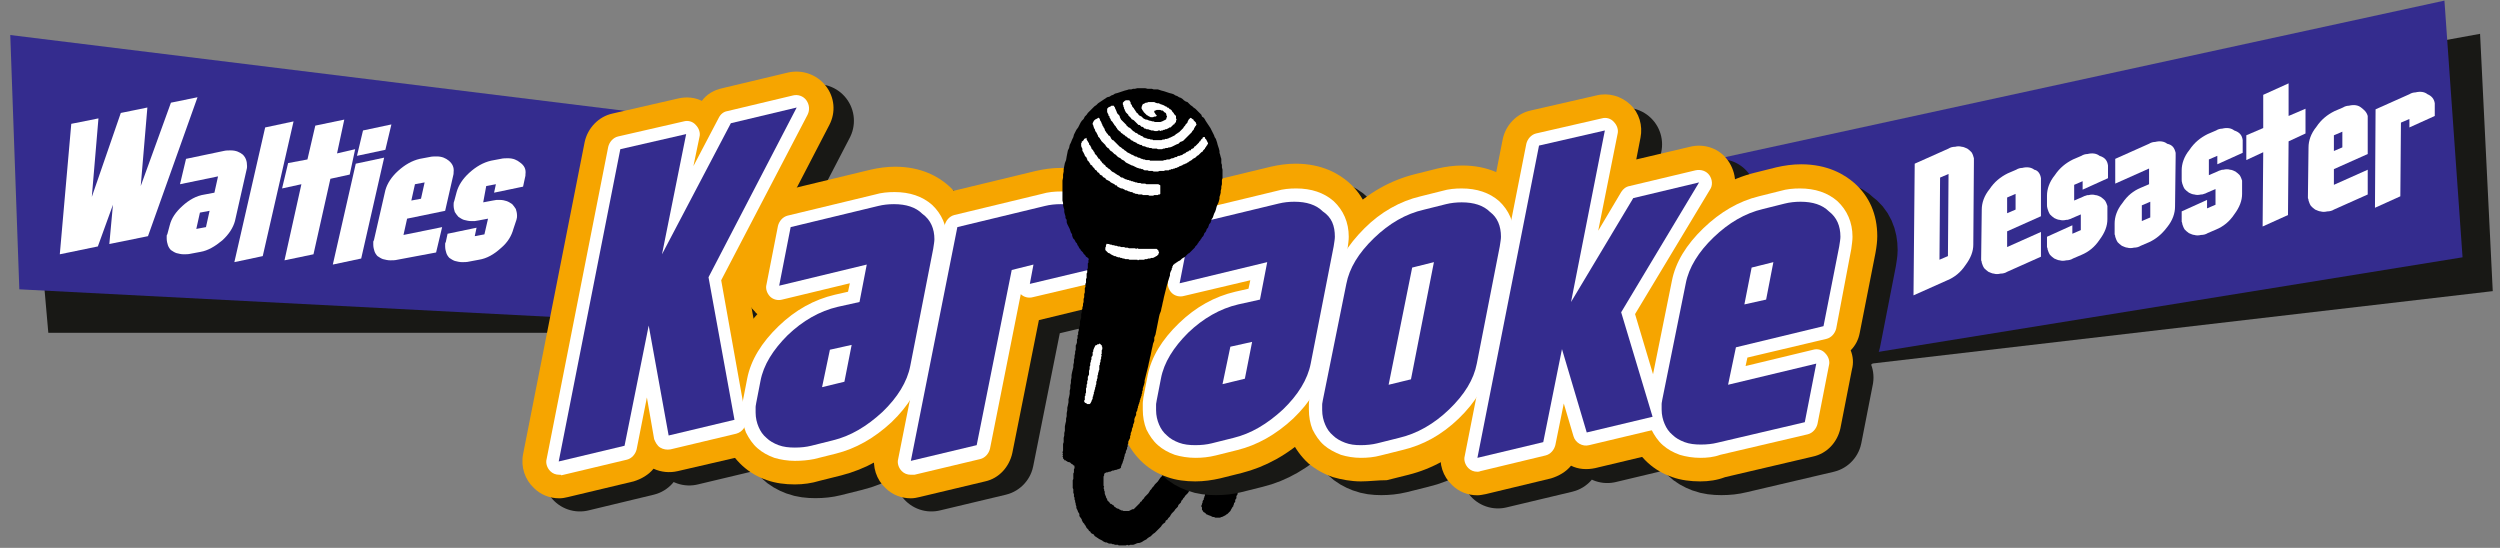
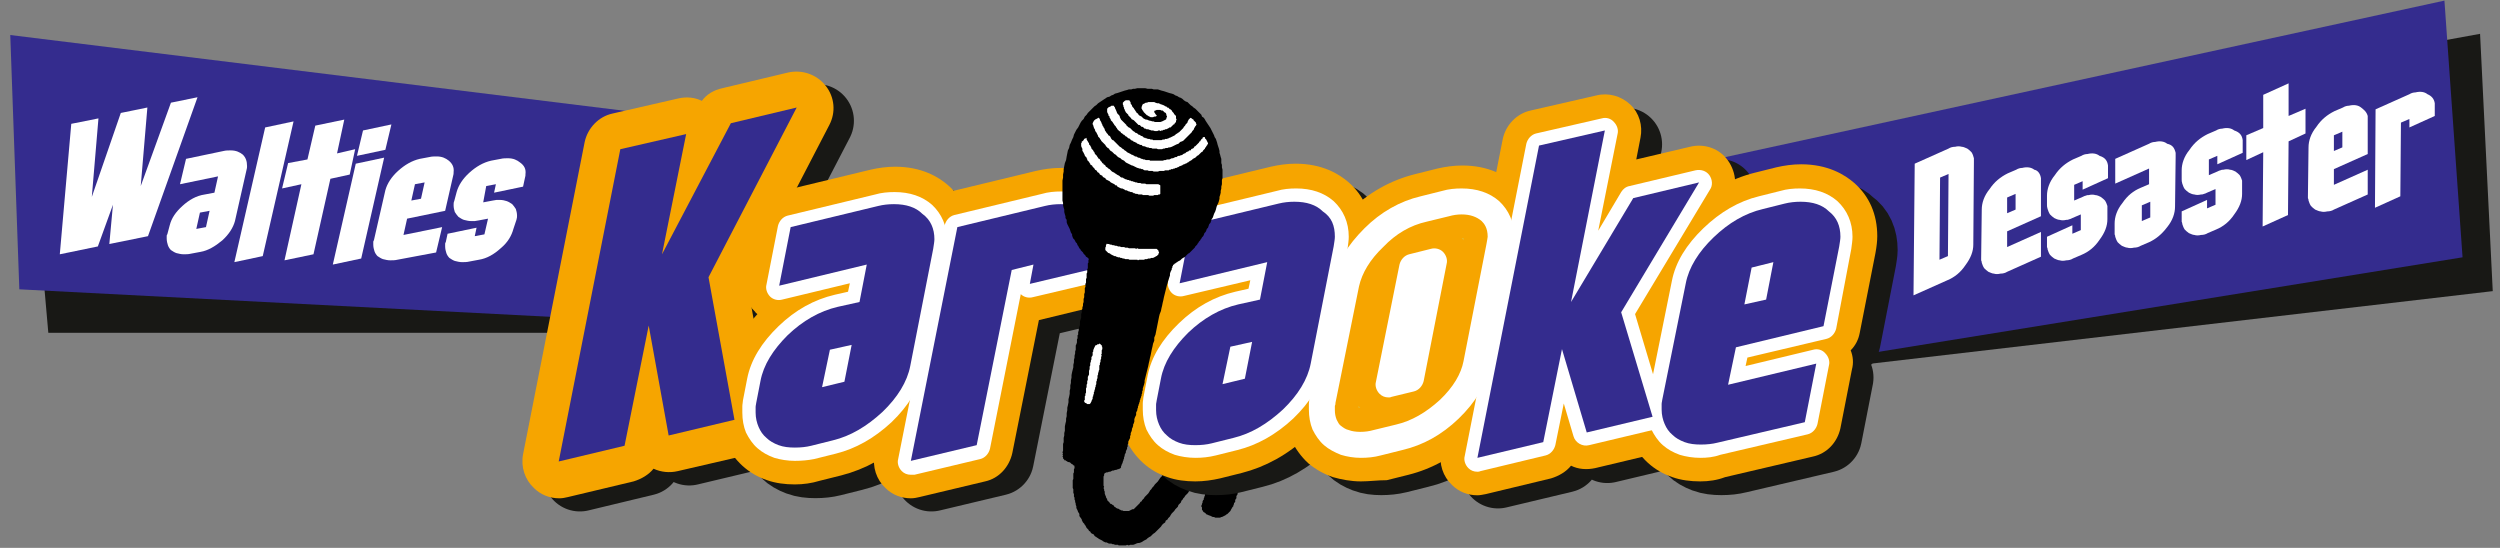
<svg xmlns="http://www.w3.org/2000/svg" version="1.1" id="Ebene_1" x="0px" y="0px" viewBox="0 0 413.9 90.7" enable-background="new 0 0 413.9 90.7" xml:space="preserve">
  <rect x="0" y="0" width="413.9" height="90.7" fill="#808080" stroke="none" />
  <polygon id="XMLID_388_" fill-rule="evenodd" clip-rule="evenodd" fill="#181815" points="116.2,55.1 8,55.1 4.3,13 118.4,21.3 " />
  <polygon id="XMLID_387_" fill-rule="evenodd" clip-rule="evenodd" fill="#181815" points="412.7,48.2 308.1,60.4 302.4,25.3    410.6,5.6 " />
  <polygon id="XMLID_386_" fill-rule="evenodd" clip-rule="evenodd" fill="#342C8E" points="111.3,53.5 3.2,47.9 1.7,5.8 115.2,19.8    " />
  <polygon id="XMLID_385_" fill-rule="evenodd" clip-rule="evenodd" fill="#342C8E" points="407.7,42.6 286,62.3 278.8,27.5    404.7,0.1 " />
  <g id="XMLID_367_">
    <path id="XMLID_383_" fill="#FFFFFF" d="M32.7,16.1l-8.2,23l-6.4,1.3l0.6-6.5l-2.5,6.9l-6.3,1.3l1.9-21.6l4.5-0.9l-1.1,13L20,18.7    l4.4-0.9l-1.1,13L28.3,17L32.7,16.1z" />
    <path id="XMLID_380_" fill="#FFFFFF" d="M40.9,27.5c0,0.2,0,0.4-0.1,0.7l-1.9,8.4c-0.3,1.1-1,2.2-2.1,3.2c-1.2,1-2.4,1.7-3.6,1.9    l-1.6,0.3c-0.4,0.1-0.8,0.1-1.2,0.1c-0.4,0-0.8-0.1-1.2-0.2c-0.3-0.1-0.6-0.3-0.9-0.5c-0.2-0.2-0.4-0.5-0.5-0.8    c-0.1-0.3-0.2-0.7-0.2-1.1c0-0.1,0-0.3,0-0.4c0-0.1,0-0.2,0.1-0.3l0.4-1.5c0.3-1.2,1-2.2,2.1-3.2c1.1-1,2.3-1.7,3.7-1.9l1.6-0.3    l0.6-2.7l-6.3,1.3l1-4.2L37,25c0.4-0.1,0.8-0.1,1.2-0.1c0.9,0,1.5,0.3,2,0.7C40.7,26.1,40.9,26.7,40.9,27.5z M34.7,34.9l-1.6,0.3    l-0.6,2.7l1.6-0.3L34.7,34.9z" />
    <path id="XMLID_378_" fill="#FFFFFF" d="M48.6,20.1l-5.1,22.3l-4.7,1l5.1-22.3L48.6,20.1z" />
    <path id="XMLID_376_" fill="#FFFFFF" d="M58.8,24.7l-0.9,4.2l-3.2,0.7l-2.8,12.5l-4.8,1l2.8-12.6l-3.2,0.7l1-4.2l3.2-0.6l1.3-5.6    l4.8-1l-1.2,5.6L58.8,24.7z" />
    <path id="XMLID_373_" fill="#FFFFFF" d="M63.6,26.1l-3.8,16.7l-4.7,1l3.8-16.7L63.6,26.1z M64.8,20.6l-1,4.2l-4.7,1l1-4.2    L64.8,20.6z" />
    <path id="XMLID_370_" fill="#FFFFFF" d="M75.1,28.5c0,0.2,0,0.4-0.1,0.7l-1.3,5.7l-6.3,1.3l-0.6,2.7l6.4-1.3l-1,4.2L65.8,43    c-0.4,0.1-0.8,0.1-1.2,0.1c-0.4,0-0.8-0.1-1.2-0.2c-0.3-0.1-0.6-0.3-0.9-0.5c-0.2-0.2-0.4-0.5-0.5-0.8c-0.1-0.3-0.2-0.7-0.2-1.1    c0-0.1,0-0.3,0-0.4c0-0.1,0-0.2,0.1-0.3l1.9-8.3c0.3-1.1,1-2.2,2.1-3.2c1.1-1,2.3-1.7,3.6-2l1.6-0.3c0.4-0.1,0.8-0.1,1.2-0.1    c0.9,0,1.5,0.3,2,0.7C74.9,27.1,75.2,27.7,75.1,28.5z M70.3,30.2l-1.6,0.3l-0.6,2.7l1.6-0.3L70.3,30.2z" />
    <path id="XMLID_368_" fill="#FFFFFF" d="M87,28.8c0,0.2,0,0.4-0.1,0.7l-0.3,1.4l-4.8,1l0.3-1.4l-1.6,0.3L80,33.5l1.6-0.3    c0.2,0,0.4-0.1,0.6-0.1c0.2,0,0.4,0,0.6,0c0.4,0,0.8,0.1,1.1,0.2c0.3,0.1,0.6,0.3,0.9,0.5c0.2,0.2,0.4,0.5,0.6,0.8    c0.1,0.3,0.2,0.7,0.2,1.1c0,0.2,0,0.4-0.1,0.7L85,37.9c-0.3,1.1-0.9,2.2-2.1,3.2c-1.1,1-2.3,1.7-3.6,1.9l-1.6,0.3    c-0.4,0.1-0.8,0.1-1.2,0.1c-0.4,0-0.8-0.1-1.2-0.2c-0.3-0.1-0.6-0.3-0.9-0.5c-0.2-0.2-0.4-0.5-0.5-0.8c-0.1-0.3-0.2-0.7-0.2-1.1    c0-0.1,0-0.3,0-0.4c0-0.1,0-0.2,0.1-0.3l0.3-1.4l4.8-1l-0.3,1.4l1.6-0.3l0.6-2.6l-1.6,0.3c-0.2,0-0.4,0.1-0.6,0.1    c-0.2,0-0.4,0-0.6,0c-0.4,0-0.8-0.1-1.2-0.2c-0.3-0.1-0.6-0.3-0.9-0.5c-0.2-0.2-0.4-0.5-0.6-0.8c-0.1-0.3-0.2-0.7-0.2-1.1    c0-0.3,0-0.5,0.1-0.7l0.4-1.5c0.3-1.1,1-2.2,2.1-3.2c1.1-1,2.3-1.7,3.6-2l1.6-0.3c0.4-0.1,0.8-0.1,1.2-0.1c0.9,0,1.5,0.3,2,0.7    C86.8,27.4,87.1,28,87,28.8z" />
  </g>
  <g id="XMLID_346_">
    <path id="XMLID_364_" fill="#FFFFFF" d="M326.8,26.2c0,0.2,0,0.4,0,0.7l-0.1,13.6c0,1.1-0.4,2.2-1.3,3.4c-0.8,1.2-1.8,2-3,2.5    l-5.6,2.5l0.2-21.8l5.6-2.5c0.3-0.2,0.7-0.3,1.1-0.3c0.4-0.1,0.7-0.1,1.1,0c0.3,0,0.6,0.2,0.9,0.3c0.3,0.2,0.5,0.4,0.7,0.6    C326.6,25.5,326.7,25.8,326.8,26.2z M322.6,28.8l-1.4,0.6L321.1,43l1.4-0.6L322.6,28.8z" />
    <path id="XMLID_361_" fill="#FFFFFF" d="M337.9,29.5c0,0.2,0,0.4,0,0.7l0,5.6l-5.6,2.5l0,2.6l5.6-2.5l0,4.1l-5.6,2.5    c-0.3,0.2-0.7,0.3-1.1,0.3c-0.4,0.1-0.8,0.1-1.1,0c-0.3,0-0.6-0.2-0.9-0.3c-0.3-0.2-0.5-0.4-0.7-0.6c-0.2-0.3-0.3-0.6-0.4-0.9    c0-0.1,0-0.2-0.1-0.4c0-0.1,0-0.2,0-0.3l0.1-8.1c0-1.1,0.4-2.3,1.3-3.4c0.8-1.2,1.8-2,3-2.6l1.4-0.6c0.3-0.2,0.7-0.3,1-0.3    c0.8-0.2,1.5-0.1,2,0.3C337.4,28.2,337.8,28.8,337.9,29.5z M333.7,32.1l-1.4,0.6l0,2.6l1.4-0.6L333.7,32.1z" />
    <path id="XMLID_359_" fill="#FFFFFF" d="M349,27.4c0,0.2,0,0.4,0,0.7l0,1.4l-4.2,1.9l0-1.4l-1.4,0.6l0,2.6l1.4-0.6    c0.2-0.1,0.4-0.2,0.5-0.2c0.2-0.1,0.3-0.1,0.5-0.1c0.4-0.1,0.8-0.1,1.1,0c0.3,0,0.7,0.2,0.9,0.3c0.3,0.2,0.5,0.4,0.7,0.6    c0.2,0.3,0.3,0.6,0.4,0.9c0,0.2,0,0.4,0,0.7l0,1.5c0,1.1-0.4,2.2-1.3,3.4c-0.8,1.2-1.8,2-3,2.5l-1.4,0.6c-0.3,0.2-0.7,0.3-1.1,0.3    c-0.4,0.1-0.8,0.1-1.1,0c-0.3,0-0.6-0.2-0.9-0.3c-0.3-0.2-0.5-0.4-0.7-0.6c-0.2-0.3-0.3-0.6-0.4-0.9c0-0.1,0-0.2-0.1-0.4    c0-0.1,0-0.2,0-0.3l0-1.4l4.2-1.9l0,1.4l1.4-0.6l0-2.6l-1.4,0.6c-0.2,0.1-0.4,0.2-0.5,0.2c-0.2,0.1-0.3,0.1-0.5,0.1    c-0.4,0.1-0.8,0.1-1.1,0c-0.3,0-0.7-0.2-0.9-0.3c-0.3-0.2-0.5-0.4-0.7-0.6c-0.2-0.3-0.3-0.6-0.4-0.9c-0.1-0.3-0.1-0.5-0.1-0.7    l0-1.5c0-1.1,0.4-2.3,1.3-3.4c0.8-1.2,1.8-2,3-2.6l1.4-0.6c0.3-0.2,0.7-0.3,1-0.3c0.8-0.2,1.5-0.1,2,0.3    C348.6,26.1,348.9,26.7,349,27.4z" />
    <path id="XMLID_356_" fill="#FFFFFF" d="M360.2,25.3c0,0.2,0,0.4,0,0.7l-0.1,8.2c0,1.1-0.4,2.3-1.3,3.4c-0.9,1.2-1.9,2-3,2.5    l-1.4,0.6c-0.3,0.2-0.7,0.3-1.1,0.3c-0.4,0.1-0.8,0.1-1.1,0c-0.3,0-0.6-0.2-0.9-0.3c-0.3-0.2-0.5-0.4-0.7-0.6    c-0.2-0.3-0.3-0.6-0.4-0.9c0-0.1,0-0.2-0.1-0.4c0-0.1,0-0.2,0-0.3l0-1.5c0-1.1,0.4-2.3,1.3-3.4c0.8-1.2,1.8-2,3-2.5l1.4-0.6l0-2.6    l-5.6,2.5l0-4.1l5.6-2.5c0.3-0.2,0.7-0.3,1-0.3c0.8-0.2,1.5-0.1,2,0.3C359.7,24,360,24.5,360.2,25.3z M356,33.4l-1.4,0.6l0,2.6    l1.4-0.6L356,33.4z" />
    <path id="XMLID_354_" fill="#FFFFFF" d="M371.3,23.2c0,0.2,0,0.4,0,0.7l0,1.4l-4.2,1.9l0-1.4l-1.4,0.6l0,2.6l1.4-0.6    c0.2-0.1,0.4-0.2,0.5-0.2c0.2-0.1,0.3-0.1,0.5-0.1c0.4-0.1,0.8-0.1,1.1,0c0.3,0,0.7,0.2,0.9,0.3c0.3,0.2,0.5,0.4,0.7,0.6    c0.2,0.3,0.3,0.6,0.4,0.9c0,0.2,0,0.4,0,0.7l0,1.5c0,1.1-0.4,2.2-1.3,3.4c-0.8,1.2-1.8,2-3,2.5l-1.4,0.6c-0.3,0.2-0.7,0.3-1.1,0.3    c-0.4,0.1-0.8,0.1-1.1,0c-0.3,0-0.6-0.2-0.9-0.3c-0.3-0.2-0.5-0.4-0.7-0.6c-0.2-0.3-0.3-0.6-0.4-0.9c0-0.1,0-0.2-0.1-0.4    c0-0.1,0-0.2,0-0.3l0-1.4l4.2-1.9l0,1.4l1.4-0.6l0-2.6l-1.4,0.6c-0.2,0.1-0.4,0.2-0.5,0.2c-0.2,0.1-0.3,0.1-0.5,0.1    c-0.4,0.1-0.8,0.1-1.1,0c-0.3,0-0.7-0.2-0.9-0.3c-0.3-0.2-0.5-0.4-0.7-0.6c-0.2-0.3-0.3-0.6-0.4-0.9c-0.1-0.3-0.1-0.5-0.1-0.7    l0-1.5c0-1.1,0.4-2.3,1.3-3.4c0.8-1.2,1.8-2,3-2.6l1.4-0.6c0.3-0.2,0.7-0.3,1-0.3c0.8-0.2,1.5-0.1,2,0.3    C370.8,21.9,371.2,22.4,371.3,23.2z" />
    <path id="XMLID_352_" fill="#FFFFFF" d="M381.7,18l0,4.1l-2.8,1.3l-0.1,12.2l-4.2,1.9l0.1-12.3l-2.8,1.3l0-4.1l2.8-1.2l0-5.5    l4.2-1.9l0,5.4L381.7,18z" />
    <path id="XMLID_349_" fill="#FFFFFF" d="M392,19.2c0,0.2,0,0.4,0,0.7l0,5.6l-5.6,2.5l0,2.6l5.6-2.5l0,4.1l-5.6,2.5    c-0.3,0.2-0.7,0.3-1.1,0.3c-0.4,0.1-0.8,0.1-1.1,0c-0.3,0-0.6-0.2-0.9-0.3c-0.3-0.2-0.5-0.4-0.7-0.6c-0.2-0.3-0.3-0.6-0.4-0.9    c0-0.1,0-0.2-0.1-0.4c0-0.1,0-0.2,0-0.3l0.1-8.1c0-1.1,0.4-2.3,1.3-3.4c0.8-1.2,1.8-2,3-2.6l1.4-0.6c0.3-0.2,0.7-0.3,1-0.3    c0.8-0.2,1.5-0.1,2,0.3S391.8,18.5,392,19.2z M387.8,21.8l-1.4,0.6l0,2.6l1.4-0.6L387.8,21.8z" />
    <path id="XMLID_347_" fill="#FFFFFF" d="M403.1,17.1c0,0.2,0,0.4,0,0.7l0,1.4l-4.2,1.9l0-1.4l-1.4,0.6l-0.1,12.2l-4.2,1.9l0.1-16.3    l5.6-2.5c0.3-0.2,0.7-0.3,1-0.3c0.8-0.2,1.5-0.1,2,0.3C402.6,15.9,403,16.4,403.1,17.1z" />
  </g>
  <polyline id="XMLID_345_" fill-rule="evenodd" clip-rule="evenodd" points="179.1,73.5 183.9,74.3 183.8,74.4 183.7,74.6    183.6,74.8 183.5,75 183.4,75.2 183.4,75.5 183.3,75.6 183.3,75.8 183.2,75.9 183.2,76.1 183.2,76.2 183.1,76.4 183.1,76.6    183.1,76.8 183,77 183,77.1 183,77.3 183,77.5 182.9,77.7 182.9,77.9 182.9,78.1 182.9,78.3 182.8,78.5 182.8,78.7 182.7,78.9    182.7,79.1 182.7,79.3 182.7,79.5 182.7,79.7 182.7,79.9 182.7,80.1 182.7,80.2 182.7,80.4 182.8,80.6 182.7,80.8 182.8,81    182.8,81.2 182.9,81.4 182.9,81.7 183,82 183.1,82.2 183.1,82.3 183.2,82.5 183.3,82.6 183.3,82.8 183.4,82.9 183.5,83 183.6,83.1    183.7,83.2 183.8,83.4 183.9,83.4 184.1,83.5 184.2,83.6 184.4,83.7 184.5,83.9 184.7,84 184.8,84.1 185,84.2 185.1,84.2    185.3,84.3 185.4,84.4 185.5,84.4 185.6,84.5 185.8,84.5 186,84.6 186.3,84.6 186.4,84.6 186.7,84.6 186.9,84.6 187.1,84.5    187.3,84.4 187.5,84.3 187.7,84.3 187.8,84.2 187.9,84.1 188,84 188.1,83.9 188.2,83.8 188.3,83.7 188.5,83.5 188.6,83.4    188.7,83.3 188.8,83.1 189,83 189.1,82.8 189.3,82.6 189.4,82.5 189.5,82.3 189.7,82.1 189.9,81.9 190.1,81.7 190.3,81.4    190.4,81.2 190.6,81 190.8,80.7 191,80.5 191.2,80.2 191.4,80 191.7,79.7 191.9,79.4 192.1,79.1 192.4,78.8 192.6,78.5 192.9,78.2    193.1,77.8 193.5,77.5 193.7,77.1 194.1,76.8 194.4,76.5 194.7,76.1 194.9,75.9 195.2,75.6 195.5,75.4 195.8,75.1 196.1,74.9    196.4,74.7 196.6,74.6 196.9,74.4 197.2,74.3 197.5,74.1 197.7,74 198,74 198.3,73.9 198.6,73.8 198.8,73.8 199.1,73.8 199.3,73.8    199.6,73.7 199.8,73.8 200.1,73.8 200.3,73.9 200.5,73.9 200.8,74 201,74 201.2,74.1 201.4,74.2 201.6,74.3 201.8,74.4 202,74.6    202.3,74.7 202.4,74.9 202.6,75 202.8,75.2 203,75.3 203.1,75.5 203.3,75.7 203.4,75.9 203.6,76.1 203.7,76.3 203.9,76.5 204,76.7    204.1,76.9 204.2,77.1 204.3,77.3 204.5,77.5 204.6,77.7 204.6,77.9 204.7,78.2 204.8,78.4 204.9,78.6 204.9,78.8 204.9,79    205,79.3 205,79.5 205.1,79.7 205.1,80 205.1,80.2 205.1,80.4 205.1,80.6 205.1,80.8 205.1,81 205,81.2 205,81.4 204.9,81.6    204.9,81.8 204.8,82 204.7,82.1 204.7,82.3 204.7,82.5 204.6,82.6 204.5,82.8 204.5,82.9 204.5,83.1 204.4,83.2 204.3,83.3    204.3,83.5 204.2,83.6 204.2,83.8 204.1,83.9 204,84 204,84.1 203.9,84.2 203.8,84.4 203.7,84.6 203.5,84.8 203.4,84.9 203.2,85.1    203,85.2 202.9,85.3 202.7,85.4 202.5,85.5 202.3,85.6 202.2,85.6 202,85.7 201.8,85.7 201.6,85.7 201.4,85.7 201.2,85.7 201,85.6    200.8,85.6 200.6,85.5 200.4,85.4 200.1,85.3 199.9,85.2 199.8,85.2 199.7,85.1 199.6,85 199.5,84.9 199.3,84.8 199.2,84.7    199.1,84.5 199,84.4 199,84.2 199,84 198.9,83.9 198.9,83.7 199,83.5 199,83.4 199.1,83.2 199.1,83 199.2,82.8 199.3,82.7    199.3,82.5 199.4,82.3 199.4,82.2 199.5,82 199.5,81.8 199.6,81.6 199.6,81.4 199.6,81.3 199.6,81.1 199.5,81 199.5,80.8    199.4,80.7 199.3,80.5 199.1,80.4 198.9,80.3 198.8,80.1 198.6,80.1 198.4,80.1 198.2,80.2 198,80.3 197.8,80.1 197.7,80.1    197.6,80.2 197.5,80.4 197.3,80.5 197.2,80.6 197.1,81.1 197,81.2 196.8,81.4 196.7,81.6 196.6,81.7 196.4,81.9 196.2,82.1    196.1,82.3 195.9,82.5 195.8,82.7 195.6,82.9 195.5,83.2 195.3,83.4 195.1,83.6 195,83.9 194.8,84.1 194.6,84.3 194.4,84.6    194.2,84.8 194,85 193.8,85.3 193.7,85.5 193.4,85.8 193.3,86 193,86.2 192.9,86.5 192.6,86.7 192.4,86.9 192.2,87.2 192,87.4    191.8,87.6 191.6,87.8 191.4,88 191.2,88.2 190.9,88.4 190.7,88.6 190.5,88.8 190.3,88.9 190,89.1 189.8,89.3 189.6,89.4    189.4,89.5 189.1,89.7 188.9,89.8 188.6,89.9 188.4,89.9 188.1,90 187.9,90.1 187.6,90.2 187.4,90.2 187.1,90.2 186.9,90.3    186.6,90.2 186.4,90.3 186.2,90.3 185.9,90.3 185.7,90.3 185.5,90.3 185.2,90.3 185.1,90.2 184.8,90.2 184.6,90.2 184.4,90.1    184.2,90.1 184,90 183.8,90 183.6,90 183.4,89.9 183.2,89.8 183,89.8 182.8,89.7 182.6,89.6 182.5,89.5 182.3,89.4 182.1,89.3    181.9,89.2 181.8,89.1 181.6,89 181.5,88.9 181.3,88.8 181.2,88.7 181.1,88.5 180.9,88.4 180.7,88.3 180.6,88.2 180.5,88    180.3,87.9 180.2,87.7 180.1,87.6 179.9,87.4 179.8,87.2 179.7,87 179.6,86.9 179.5,86.7 179.3,86.5 179.2,86.3 179.1,86.1    179.1,86 178.9,85.7 178.8,85.6 178.7,85.4 178.7,85.1 178.6,84.9 178.5,84.8 178.4,84.5 178.3,84.3 178.2,84.1 178.2,83.8    178.1,83.6 178.1,83.4 178,83.1 178,82.9 177.9,82.7 177.9,82.4 177.8,82.2 177.8,82 177.8,81.8 177.7,81.6 177.7,81.4 177.7,81.2    177.7,81 177.6,80.8 177.6,80.6 177.6,80.5 177.6,80.2 177.6,80 177.6,79.9 177.6,79.7 177.6,79.5 177.7,79.3 177.7,79.1    177.7,78.9 177.7,78.7 177.7,78.6 177.7,78.4 177.8,78.2 177.8,78 177.8,77.9 177.8,77.7 177.9,77.5 177.9,77.4 177.9,77.2 178,77    178,76.9 178.1,76.7 178.1,76.5 178.1,76.4 178.1,76.2 178.2,76.1 178.2,76 178.3,75.8 178.3,75.7 178.3,75.5 178.4,75.4    178.5,75.2 178.5,74.9 178.6,74.7 178.7,74.5 178.7,74.3 178.8,74.1 178.8,74 178.9,73.8 179,73.6 179.1,73.5 " />
  <g id="XMLID_232_">
    <g id="XMLID_299_">
      <g id="XMLID_336_">
        <g id="XMLID_93_">
          <path id="XMLID_94_" fill="#181815" stroke="#181815" stroke-width="0.705" stroke-miterlimit="10" d="M135.3,20l-14.6,28.1       l4.3,23.6l-10.9,2.6l-3.3-18.2l-4,19.9L96,78.6l10.2-51.7l10.9-2.5l-4,19.9l11.2-21.6L135.3,20z" />
-           <path id="XMLID_96_" fill="#181815" stroke="#181815" stroke-width="0.705" stroke-miterlimit="10" d="M158.1,41.9       c0,0.4-0.1,0.9-0.2,1.6l-3.8,19.4c-0.5,2.6-2.1,5.2-4.6,7.6c-2.6,2.4-5.3,4-8.2,4.7l-3.6,0.9c-0.8,0.2-1.7,0.3-2.7,0.3       c-1,0-1.9-0.1-2.7-0.4c-0.8-0.3-1.5-0.7-2-1.2c-0.6-0.5-1-1.1-1.3-1.8c-0.3-0.7-0.5-1.5-0.5-2.4c0-0.3,0-0.6,0-0.9       c0-0.3,0.1-0.5,0.1-0.7l0.7-3.6c0.5-2.7,2.1-5.2,4.5-7.6c2.5-2.4,5.3-4,8.3-4.7l3.6-0.8l1.2-6.2l-14.5,3.5l1.9-9.7l14.5-3.5       c0.8-0.2,1.7-0.3,2.6-0.3c2,0,3.6,0.5,4.7,1.6C157.5,38.7,158.1,40.1,158.1,41.9z M144.4,59.3l-3.6,0.8l-1.3,6.2l3.7-0.9       L144.4,59.3z" />
          <path id="XMLID_99_" fill="#181815" stroke="#181815" stroke-width="0.705" stroke-miterlimit="10" d="M185.6,41.9       c0,0.4-0.1,0.9-0.2,1.6l-0.6,3.2l-10.9,2.6l0.6-3.2l-3.6,0.9l-5.8,29l-10.9,2.6l7.7-38.7l14.5-3.5c0.8-0.2,1.7-0.3,2.6-0.3       c2,0,3.6,0.5,4.7,1.6C185,38.7,185.6,40.1,185.6,41.9z" />
        </g>
      </g>
      <g id="XMLID_327_">
        <g id="XMLID_85_">
          <path id="XMLID_86_" fill="#181815" stroke="#181815" stroke-width="0.705" stroke-miterlimit="10" d="M135.3,20l-14.6,28.1       l4.3,23.6l-10.9,2.6l-3.3-18.2l-4,19.9L96,78.6l10.2-51.7l10.9-2.5l-4,19.9l11.2-21.6L135.3,20z" />
          <path id="XMLID_88_" fill="#181815" stroke="#181815" stroke-width="0.705" stroke-miterlimit="10" d="M158.1,41.9       c0,0.4-0.1,0.9-0.2,1.6l-3.8,19.4c-0.5,2.6-2.1,5.2-4.6,7.6c-2.6,2.4-5.3,4-8.2,4.7l-3.6,0.9c-0.8,0.2-1.7,0.3-2.7,0.3       c-1,0-1.9-0.1-2.7-0.4c-0.8-0.3-1.5-0.7-2-1.2c-0.6-0.5-1-1.1-1.3-1.8c-0.3-0.7-0.5-1.5-0.5-2.4c0-0.3,0-0.6,0-0.9       c0-0.3,0.1-0.5,0.1-0.7l0.7-3.6c0.5-2.7,2.1-5.2,4.5-7.6c2.5-2.4,5.3-4,8.3-4.7l3.6-0.8l1.2-6.2l-14.5,3.5l1.9-9.7l14.5-3.5       c0.8-0.2,1.7-0.3,2.6-0.3c2,0,3.6,0.5,4.7,1.6C157.5,38.7,158.1,40.1,158.1,41.9z M144.4,59.3l-3.6,0.8l-1.3,6.2l3.7-0.9       L144.4,59.3z" />
          <path id="XMLID_91_" fill="#181815" stroke="#181815" stroke-width="0.705" stroke-miterlimit="10" d="M185.6,41.9       c0,0.4-0.1,0.9-0.2,1.6l-0.6,3.2l-10.9,2.6l0.6-3.2l-3.6,0.9l-5.8,29l-10.9,2.6l7.7-38.7l14.5-3.5c0.8-0.2,1.7-0.3,2.6-0.3       c2,0,3.6,0.5,4.7,1.6C185,38.7,185.6,40.1,185.6,41.9z" />
        </g>
      </g>
      <g id="XMLID_318_">
        <g id="XMLID_77_">
          <path id="XMLID_78_" fill="#181815" stroke="#181815" stroke-width="12.148" stroke-linejoin="round" d="M135.3,20l-14.6,28.1       l4.3,23.6l-10.9,2.6l-3.3-18.2l-4,19.9L96,78.6l10.2-51.7l10.9-2.5l-4,19.9l11.2-21.6L135.3,20z" />
          <path id="XMLID_80_" fill="#181815" stroke="#181815" stroke-width="12.148" stroke-linejoin="round" d="M158.1,41.9       c0,0.4-0.1,0.9-0.2,1.6l-3.8,19.4c-0.5,2.6-2.1,5.2-4.6,7.6c-2.6,2.4-5.3,4-8.2,4.7l-3.6,0.9c-0.8,0.2-1.7,0.3-2.7,0.3       c-1,0-1.9-0.1-2.7-0.4c-0.8-0.3-1.5-0.7-2-1.2c-0.6-0.5-1-1.1-1.3-1.8c-0.3-0.7-0.5-1.5-0.5-2.4c0-0.3,0-0.6,0-0.9       c0-0.3,0.1-0.5,0.1-0.7l0.7-3.6c0.5-2.7,2.1-5.2,4.5-7.6c2.5-2.4,5.3-4,8.3-4.7l3.6-0.8l1.2-6.2l-14.5,3.5l1.9-9.7l14.5-3.5       c0.8-0.2,1.7-0.3,2.6-0.3c2,0,3.6,0.5,4.7,1.6C157.5,38.7,158.1,40.1,158.1,41.9z M144.4,59.3l-3.6,0.8l-1.3,6.2l3.7-0.9       L144.4,59.3z" />
          <path id="XMLID_83_" fill="#181815" stroke="#181815" stroke-width="12.148" stroke-linejoin="round" d="M185.6,41.9       c0,0.4-0.1,0.9-0.2,1.6l-0.6,3.2l-10.9,2.6l0.6-3.2l-3.6,0.9l-5.8,29l-10.9,2.6l7.7-38.7l14.5-3.5c0.8-0.2,1.7-0.3,2.6-0.3       c2,0,3.6,0.5,4.7,1.6C185,38.7,185.6,40.1,185.6,41.9z" />
        </g>
      </g>
      <g id="XMLID_309_">
        <g id="XMLID_69_">
          <path id="XMLID_70_" fill="#181815" stroke="#181815" stroke-width="4.366" stroke-linecap="round" stroke-linejoin="round" d="       M135.3,20l-14.6,28.1l4.3,23.6l-10.9,2.6l-3.3-18.2l-4,19.9L96,78.6l10.2-51.7l10.9-2.5l-4,19.9l11.2-21.6L135.3,20z" />
          <path id="XMLID_72_" fill="#181815" stroke="#181815" stroke-width="4.366" stroke-linecap="round" stroke-linejoin="round" d="       M158.1,41.9c0,0.4-0.1,0.9-0.2,1.6l-3.8,19.4c-0.5,2.6-2.1,5.2-4.6,7.6c-2.6,2.4-5.3,4-8.2,4.7l-3.6,0.9       c-0.8,0.2-1.7,0.3-2.7,0.3c-1,0-1.9-0.1-2.7-0.4c-0.8-0.3-1.5-0.7-2-1.2c-0.6-0.5-1-1.1-1.3-1.8c-0.3-0.7-0.5-1.5-0.5-2.4       c0-0.3,0-0.6,0-0.9c0-0.3,0.1-0.5,0.1-0.7l0.7-3.6c0.5-2.7,2.1-5.2,4.5-7.6c2.5-2.4,5.3-4,8.3-4.7l3.6-0.8l1.2-6.2l-14.5,3.5       l1.9-9.7l14.5-3.5c0.8-0.2,1.7-0.3,2.6-0.3c2,0,3.6,0.5,4.7,1.6C157.5,38.7,158.1,40.1,158.1,41.9z M144.4,59.3l-3.6,0.8       l-1.3,6.2l3.7-0.9L144.4,59.3z" />
          <path id="XMLID_75_" fill="#181815" stroke="#181815" stroke-width="4.366" stroke-linecap="round" stroke-linejoin="round" d="       M185.6,41.9c0,0.4-0.1,0.9-0.2,1.6l-0.6,3.2l-10.9,2.6l0.6-3.2l-3.6,0.9l-5.8,29l-10.9,2.6l7.7-38.7l14.5-3.5       c0.8-0.2,1.7-0.3,2.6-0.3c2,0,3.6,0.5,4.7,1.6C185,38.7,185.6,40.1,185.6,41.9z" />
        </g>
      </g>
      <g id="XMLID_300_">
        <g id="XMLID_61_">
-           <path id="XMLID_62_" fill="#181815" stroke="#181815" stroke-width="0.705" stroke-miterlimit="10" d="M135.3,20l-14.6,28.1       l4.3,23.6l-10.9,2.6l-3.3-18.2l-4,19.9L96,78.6l10.2-51.7l10.9-2.5l-4,19.9l11.2-21.6L135.3,20z" />
+           <path id="XMLID_62_" fill="#181815" stroke="#181815" stroke-width="0.705" stroke-miterlimit="10" d="M135.3,20l-14.6,28.1       l4.3,23.6l-10.9,2.6l-3.3-18.2L96,78.6l10.2-51.7l10.9-2.5l-4,19.9l11.2-21.6L135.3,20z" />
          <path id="XMLID_64_" fill="#181815" stroke="#181815" stroke-width="0.705" stroke-miterlimit="10" d="M158.1,41.9       c0,0.4-0.1,0.9-0.2,1.6l-3.8,19.4c-0.5,2.6-2.1,5.2-4.6,7.6c-2.6,2.4-5.3,4-8.2,4.7l-3.6,0.9c-0.8,0.2-1.7,0.3-2.7,0.3       c-1,0-1.9-0.1-2.7-0.4c-0.8-0.3-1.5-0.7-2-1.2c-0.6-0.5-1-1.1-1.3-1.8c-0.3-0.7-0.5-1.5-0.5-2.4c0-0.3,0-0.6,0-0.9       c0-0.3,0.1-0.5,0.1-0.7l0.7-3.6c0.5-2.7,2.1-5.2,4.5-7.6c2.5-2.4,5.3-4,8.3-4.7l3.6-0.8l1.2-6.2l-14.5,3.5l1.9-9.7l14.5-3.5       c0.8-0.2,1.7-0.3,2.6-0.3c2,0,3.6,0.5,4.7,1.6C157.5,38.7,158.1,40.1,158.1,41.9z M144.4,59.3l-3.6,0.8l-1.3,6.2l3.7-0.9       L144.4,59.3z" />
          <path id="XMLID_67_" fill="#181815" stroke="#181815" stroke-width="0.705" stroke-miterlimit="10" d="M185.6,41.9       c0,0.4-0.1,0.9-0.2,1.6l-0.6,3.2l-10.9,2.6l0.6-3.2l-3.6,0.9l-5.8,29l-10.9,2.6l7.7-38.7l14.5-3.5c0.8-0.2,1.7-0.3,2.6-0.3       c2,0,3.6,0.5,4.7,1.6C185,38.7,185.6,40.1,185.6,41.9z" />
        </g>
      </g>
    </g>
    <g id="XMLID_233_">
      <g id="XMLID_286_">
        <g id="XMLID_49_">
          <path id="XMLID_50_" fill="#181815" stroke="#181815" stroke-width="0.705" stroke-miterlimit="10" d="M224.4,41.4       c0,0.4-0.1,0.9-0.2,1.6l-3.8,19.4c-0.5,2.6-2.1,5.2-4.6,7.6c-2.6,2.4-5.3,4-8.2,4.7l-3.6,0.9c-0.8,0.2-1.7,0.3-2.7,0.3       c-1,0-1.9-0.1-2.7-0.4c-0.8-0.3-1.5-0.7-2-1.2c-0.6-0.5-1-1.1-1.3-1.8c-0.3-0.7-0.5-1.5-0.5-2.4c0-0.3,0-0.6,0-0.9       c0-0.3,0.1-0.5,0.1-0.7l0.7-3.6c0.5-2.7,2.1-5.2,4.5-7.6c2.5-2.4,5.3-4,8.3-4.7l3.6-0.8l1.2-6.2l-14.5,3.5l1.9-9.7l14.5-3.5       c0.8-0.2,1.7-0.3,2.6-0.3c2,0,3.6,0.5,4.7,1.6C223.9,38.2,224.4,39.6,224.4,41.4z M210.7,58.9l-3.6,0.8l-1.3,6.2l3.7-0.9       L210.7,58.9z" />
-           <path id="XMLID_53_" fill="#181815" stroke="#181815" stroke-width="0.705" stroke-miterlimit="10" d="M251.9,41.4       c0,0.4-0.1,0.9-0.2,1.6l-3.8,19.4c-0.5,2.6-2,5.1-4.6,7.6c-2.5,2.4-5.3,4-8.3,4.7l-3.6,0.9c-0.8,0.2-1.8,0.3-2.7,0.3       c-1,0-1.8-0.1-2.6-0.4c-0.8-0.3-1.5-0.7-2-1.2c-0.6-0.5-1-1.1-1.3-1.8c-0.3-0.7-0.5-1.5-0.5-2.4c0-0.3,0-0.6,0-0.9       c0-0.3,0.1-0.5,0.1-0.7l3.9-19.3c0.5-2.6,2-5.1,4.6-7.6c2.5-2.4,5.2-4,8.3-4.7l3.6-0.9c0.8-0.2,1.7-0.3,2.6-0.3       c2,0,3.6,0.5,4.7,1.6C251.3,38.2,251.9,39.6,251.9,41.4z M240.8,45.6l-3.6,0.9l-3.9,19.4L237,65L240.8,45.6z" />
          <path id="XMLID_56_" fill="#181815" stroke="#181815" stroke-width="0.705" stroke-miterlimit="10" d="M284.7,32.4L271.8,54       l5.2,17.3l-10.9,2.6l-4.1-13.8l-3.1,15.4L248,78.1l10.2-51.7l10.9-2.5l-5.6,28.4L273.8,35L284.7,32.4z" />
          <path id="XMLID_58_" fill="#181815" stroke="#181815" stroke-width="0.705" stroke-miterlimit="10" d="M308.1,41.4       c0,0.4-0.1,0.9-0.2,1.6l-2.6,13.3l-14.5,3.5l-1.3,6.2l14.6-3.5l-1.9,9.7l-14.5,3.4c-0.8,0.2-1.7,0.3-2.7,0.3       c-1,0-1.9-0.1-2.7-0.4c-0.8-0.3-1.5-0.7-2-1.2c-0.6-0.5-1-1.1-1.3-1.8c-0.3-0.7-0.5-1.5-0.5-2.4c0-0.3,0-0.6,0-0.9       s0.1-0.5,0.1-0.7l3.9-19.3c0.5-2.6,2.1-5.2,4.6-7.6c2.5-2.4,5.2-4,8.2-4.7l3.6-0.9c0.8-0.2,1.7-0.3,2.6-0.3c2,0,3.6,0.5,4.7,1.6       C307.5,38.2,308.1,39.6,308.1,41.4z M297,45.6l-3.6,0.9l-1.2,6.1l3.6-0.8L297,45.6z" />
        </g>
      </g>
      <g id="XMLID_273_">
        <g id="XMLID_37_">
          <path id="XMLID_38_" fill="#181815" stroke="#181815" stroke-width="0.705" stroke-miterlimit="10" d="M224.4,41.4       c0,0.4-0.1,0.9-0.2,1.6l-3.8,19.4c-0.5,2.6-2.1,5.2-4.6,7.6c-2.6,2.4-5.3,4-8.2,4.7l-3.6,0.9c-0.8,0.2-1.7,0.3-2.7,0.3       c-1,0-1.9-0.1-2.7-0.4c-0.8-0.3-1.5-0.7-2-1.2c-0.6-0.5-1-1.1-1.3-1.8c-0.3-0.7-0.5-1.5-0.5-2.4c0-0.3,0-0.6,0-0.9       c0-0.3,0.1-0.5,0.1-0.7l0.7-3.6c0.5-2.7,2.1-5.2,4.5-7.6c2.5-2.4,5.3-4,8.3-4.7l3.6-0.8l1.2-6.2l-14.5,3.5l1.9-9.7l14.5-3.5       c0.8-0.2,1.7-0.3,2.6-0.3c2,0,3.6,0.5,4.7,1.6C223.9,38.2,224.4,39.6,224.4,41.4z M210.7,58.9l-3.6,0.8l-1.3,6.2l3.7-0.9       L210.7,58.9z" />
          <path id="XMLID_41_" fill="#181815" stroke="#181815" stroke-width="0.705" stroke-miterlimit="10" d="M251.9,41.4       c0,0.4-0.1,0.9-0.2,1.6l-3.8,19.4c-0.5,2.6-2,5.1-4.6,7.6c-2.5,2.4-5.3,4-8.3,4.7l-3.6,0.9c-0.8,0.2-1.8,0.3-2.7,0.3       c-1,0-1.8-0.1-2.6-0.4c-0.8-0.3-1.5-0.7-2-1.2c-0.6-0.5-1-1.1-1.3-1.8c-0.3-0.7-0.5-1.5-0.5-2.4c0-0.3,0-0.6,0-0.9       c0-0.3,0.1-0.5,0.1-0.7l3.9-19.3c0.5-2.6,2-5.1,4.6-7.6c2.5-2.4,5.2-4,8.3-4.7l3.6-0.9c0.8-0.2,1.7-0.3,2.6-0.3       c2,0,3.6,0.5,4.7,1.6C251.3,38.2,251.9,39.6,251.9,41.4z M240.8,45.6l-3.6,0.9l-3.9,19.4L237,65L240.8,45.6z" />
          <path id="XMLID_44_" fill="#181815" stroke="#181815" stroke-width="0.705" stroke-miterlimit="10" d="M284.7,32.4L271.8,54       l5.2,17.3l-10.9,2.6l-4.1-13.8l-3.1,15.4L248,78.1l10.2-51.7l10.9-2.5l-5.6,28.4L273.8,35L284.7,32.4z" />
          <path id="XMLID_46_" fill="#181815" stroke="#181815" stroke-width="0.705" stroke-miterlimit="10" d="M308.1,41.4       c0,0.4-0.1,0.9-0.2,1.6l-2.6,13.3l-14.5,3.5l-1.3,6.2l14.6-3.5l-1.9,9.7l-14.5,3.4c-0.8,0.2-1.7,0.3-2.7,0.3       c-1,0-1.9-0.1-2.7-0.4c-0.8-0.3-1.5-0.7-2-1.2c-0.6-0.5-1-1.1-1.3-1.8c-0.3-0.7-0.5-1.5-0.5-2.4c0-0.3,0-0.6,0-0.9       s0.1-0.5,0.1-0.7l3.9-19.3c0.5-2.6,2.1-5.2,4.6-7.6c2.5-2.4,5.2-4,8.2-4.7l3.6-0.9c0.8-0.2,1.7-0.3,2.6-0.3c2,0,3.6,0.5,4.7,1.6       C307.5,38.2,308.1,39.6,308.1,41.4z M297,45.6l-3.6,0.9l-1.2,6.1l3.6-0.8L297,45.6z" />
        </g>
      </g>
      <g id="XMLID_260_">
        <g id="XMLID_25_">
          <path id="XMLID_26_" fill="#181815" stroke="#181815" stroke-width="12.148" stroke-linejoin="round" d="M224.4,41.4       c0,0.4-0.1,0.9-0.2,1.6l-3.8,19.4c-0.5,2.6-2.1,5.2-4.6,7.6c-2.6,2.4-5.3,4-8.2,4.7l-3.6,0.9c-0.8,0.2-1.7,0.3-2.7,0.3       c-1,0-1.9-0.1-2.7-0.4c-0.8-0.3-1.5-0.7-2-1.2c-0.6-0.5-1-1.1-1.3-1.8c-0.3-0.7-0.5-1.5-0.5-2.4c0-0.3,0-0.6,0-0.9       c0-0.3,0.1-0.5,0.1-0.7l0.7-3.6c0.5-2.7,2.1-5.2,4.5-7.6c2.5-2.4,5.3-4,8.3-4.7l3.6-0.8l1.2-6.2l-14.5,3.5l1.9-9.7l14.5-3.5       c0.8-0.2,1.7-0.3,2.6-0.3c2,0,3.6,0.5,4.7,1.6C223.9,38.2,224.4,39.6,224.4,41.4z M210.7,58.9l-3.6,0.8l-1.3,6.2l3.7-0.9       L210.7,58.9z" />
          <path id="XMLID_29_" fill="#181815" stroke="#181815" stroke-width="12.148" stroke-linejoin="round" d="M251.9,41.4       c0,0.4-0.1,0.9-0.2,1.6l-3.8,19.4c-0.5,2.6-2,5.1-4.6,7.6c-2.5,2.4-5.3,4-8.3,4.7l-3.6,0.9c-0.8,0.2-1.8,0.3-2.7,0.3       c-1,0-1.8-0.1-2.6-0.4c-0.8-0.3-1.5-0.7-2-1.2c-0.6-0.5-1-1.1-1.3-1.8c-0.3-0.7-0.5-1.5-0.5-2.4c0-0.3,0-0.6,0-0.9       c0-0.3,0.1-0.5,0.1-0.7l3.9-19.3c0.5-2.6,2-5.1,4.6-7.6c2.5-2.4,5.2-4,8.3-4.7l3.6-0.9c0.8-0.2,1.7-0.3,2.6-0.3       c2,0,3.6,0.5,4.7,1.6C251.3,38.2,251.9,39.6,251.9,41.4z M240.8,45.6l-3.6,0.9l-3.9,19.4L237,65L240.8,45.6z" />
          <path id="XMLID_32_" fill="#181815" stroke="#181815" stroke-width="12.148" stroke-linejoin="round" d="M284.7,32.4L271.8,54       l5.2,17.3l-10.9,2.6l-4.1-13.8l-3.1,15.4L248,78.1l10.2-51.7l10.9-2.5l-5.6,28.4L273.8,35L284.7,32.4z" />
          <path id="XMLID_34_" fill="#181815" stroke="#181815" stroke-width="12.148" stroke-linejoin="round" d="M308.1,41.4       c0,0.4-0.1,0.9-0.2,1.6l-2.6,13.3l-14.5,3.5l-1.3,6.2l14.6-3.5l-1.9,9.7l-14.5,3.4c-0.8,0.2-1.7,0.3-2.7,0.3       c-1,0-1.9-0.1-2.7-0.4c-0.8-0.3-1.5-0.7-2-1.2c-0.6-0.5-1-1.1-1.3-1.8c-0.3-0.7-0.5-1.5-0.5-2.4c0-0.3,0-0.6,0-0.9       s0.1-0.5,0.1-0.7l3.9-19.3c0.5-2.6,2.1-5.2,4.6-7.6c2.5-2.4,5.2-4,8.2-4.7l3.6-0.9c0.8-0.2,1.7-0.3,2.6-0.3c2,0,3.6,0.5,4.7,1.6       C307.5,38.2,308.1,39.6,308.1,41.4z M297,45.6l-3.6,0.9l-1.2,6.1l3.6-0.8L297,45.6z" />
        </g>
      </g>
      <g id="XMLID_247_">
        <g id="XMLID_13_">
          <path id="XMLID_14_" fill="#181815" stroke="#181815" stroke-width="4.366" stroke-linecap="round" stroke-linejoin="round" d="       M224.4,41.4c0,0.4-0.1,0.9-0.2,1.6l-3.8,19.4c-0.5,2.6-2.1,5.2-4.6,7.6c-2.6,2.4-5.3,4-8.2,4.7l-3.6,0.9       c-0.8,0.2-1.7,0.3-2.7,0.3c-1,0-1.9-0.1-2.7-0.4c-0.8-0.3-1.5-0.7-2-1.2c-0.6-0.5-1-1.1-1.3-1.8c-0.3-0.7-0.5-1.5-0.5-2.4       c0-0.3,0-0.6,0-0.9c0-0.3,0.1-0.5,0.1-0.7l0.7-3.6c0.5-2.7,2.1-5.2,4.5-7.6c2.5-2.4,5.3-4,8.3-4.7l3.6-0.8l1.2-6.2l-14.5,3.5       l1.9-9.7l14.5-3.5c0.8-0.2,1.7-0.3,2.6-0.3c2,0,3.6,0.5,4.7,1.6C223.9,38.2,224.4,39.6,224.4,41.4z M210.7,58.9l-3.6,0.8       l-1.3,6.2l3.7-0.9L210.7,58.9z" />
          <path id="XMLID_17_" fill="#181815" stroke="#181815" stroke-width="4.366" stroke-linecap="round" stroke-linejoin="round" d="       M251.9,41.4c0,0.4-0.1,0.9-0.2,1.6l-3.8,19.4c-0.5,2.6-2,5.1-4.6,7.6c-2.5,2.4-5.3,4-8.3,4.7l-3.6,0.9c-0.8,0.2-1.8,0.3-2.7,0.3       c-1,0-1.8-0.1-2.6-0.4c-0.8-0.3-1.5-0.7-2-1.2c-0.6-0.5-1-1.1-1.3-1.8c-0.3-0.7-0.5-1.5-0.5-2.4c0-0.3,0-0.6,0-0.9       c0-0.3,0.1-0.5,0.1-0.7l3.9-19.3c0.5-2.6,2-5.1,4.6-7.6c2.5-2.4,5.2-4,8.3-4.7l3.6-0.9c0.8-0.2,1.7-0.3,2.6-0.3       c2,0,3.6,0.5,4.7,1.6C251.3,38.2,251.9,39.6,251.9,41.4z M240.8,45.6l-3.6,0.9l-3.9,19.4L237,65L240.8,45.6z" />
          <path id="XMLID_20_" fill="#181815" stroke="#181815" stroke-width="4.366" stroke-linecap="round" stroke-linejoin="round" d="       M284.7,32.4L271.8,54l5.2,17.3l-10.9,2.6l-4.1-13.8l-3.1,15.4L248,78.1l10.2-51.7l10.9-2.5l-5.6,28.4L273.8,35L284.7,32.4z" />
          <path id="XMLID_22_" fill="#181815" stroke="#181815" stroke-width="4.366" stroke-linecap="round" stroke-linejoin="round" d="       M308.1,41.4c0,0.4-0.1,0.9-0.2,1.6l-2.6,13.3l-14.5,3.5l-1.3,6.2l14.6-3.5l-1.9,9.7l-14.5,3.4c-0.8,0.2-1.7,0.3-2.7,0.3       c-1,0-1.9-0.1-2.7-0.4c-0.8-0.3-1.5-0.7-2-1.2c-0.6-0.5-1-1.1-1.3-1.8c-0.3-0.7-0.5-1.5-0.5-2.4c0-0.3,0-0.6,0-0.9       s0.1-0.5,0.1-0.7l3.9-19.3c0.5-2.6,2.1-5.2,4.6-7.6c2.5-2.4,5.2-4,8.2-4.7l3.6-0.9c0.8-0.2,1.7-0.3,2.6-0.3c2,0,3.6,0.5,4.7,1.6       C307.5,38.2,308.1,39.6,308.1,41.4z M297,45.6l-3.6,0.9l-1.2,6.1l3.6-0.8L297,45.6z" />
        </g>
      </g>
      <g id="XMLID_234_">
        <g id="XMLID_1_">
          <path id="XMLID_2_" fill="#181815" stroke="#181815" stroke-width="0.705" stroke-miterlimit="10" d="M224.4,41.4       c0,0.4-0.1,0.9-0.2,1.6l-3.8,19.4c-0.5,2.6-2.1,5.2-4.6,7.6c-2.6,2.4-5.3,4-8.2,4.7l-3.6,0.9c-0.8,0.2-1.7,0.3-2.7,0.3       c-1,0-1.9-0.1-2.7-0.4c-0.8-0.3-1.5-0.7-2-1.2c-0.6-0.5-1-1.1-1.3-1.8c-0.3-0.7-0.5-1.5-0.5-2.4c0-0.3,0-0.6,0-0.9       c0-0.3,0.1-0.5,0.1-0.7l0.7-3.6c0.5-2.7,2.1-5.2,4.5-7.6c2.5-2.4,5.3-4,8.3-4.7l3.6-0.8l1.2-6.2l-14.5,3.5l1.9-9.7l14.5-3.5       c0.8-0.2,1.7-0.3,2.6-0.3c2,0,3.6,0.5,4.7,1.6C223.9,38.2,224.4,39.6,224.4,41.4z M210.7,58.9l-3.6,0.8l-1.3,6.2l3.7-0.9       L210.7,58.9z" />
          <path id="XMLID_5_" fill="#181815" stroke="#181815" stroke-width="0.705" stroke-miterlimit="10" d="M251.9,41.4       c0,0.4-0.1,0.9-0.2,1.6l-3.8,19.4c-0.5,2.6-2,5.1-4.6,7.6c-2.5,2.4-5.3,4-8.3,4.7l-3.6,0.9c-0.8,0.2-1.8,0.3-2.7,0.3       c-1,0-1.8-0.1-2.6-0.4c-0.8-0.3-1.5-0.7-2-1.2c-0.6-0.5-1-1.1-1.3-1.8c-0.3-0.7-0.5-1.5-0.5-2.4c0-0.3,0-0.6,0-0.9       c0-0.3,0.1-0.5,0.1-0.7l3.9-19.3c0.5-2.6,2-5.1,4.6-7.6c2.5-2.4,5.2-4,8.3-4.7l3.6-0.9c0.8-0.2,1.7-0.3,2.6-0.3       c2,0,3.6,0.5,4.7,1.6C251.3,38.2,251.9,39.6,251.9,41.4z M240.8,45.6l-3.6,0.9l-3.9,19.4L237,65L240.8,45.6z" />
          <path id="XMLID_8_" fill="#181815" stroke="#181815" stroke-width="0.705" stroke-miterlimit="10" d="M284.7,32.4L271.8,54       l5.2,17.3l-10.9,2.6l-4.1-13.8l-3.1,15.4L248,78.1l10.2-51.7l10.9-2.5l-5.6,28.4L273.8,35L284.7,32.4z" />
          <path id="XMLID_10_" fill="#181815" stroke="#181815" stroke-width="0.705" stroke-miterlimit="10" d="M308.1,41.4       c0,0.4-0.1,0.9-0.2,1.6l-2.6,13.3l-14.5,3.5l-1.3,6.2l14.6-3.5l-1.9,9.7l-14.5,3.4c-0.8,0.2-1.7,0.3-2.7,0.3       c-1,0-1.9-0.1-2.7-0.4c-0.8-0.3-1.5-0.7-2-1.2c-0.6-0.5-1-1.1-1.3-1.8c-0.3-0.7-0.5-1.5-0.5-2.4c0-0.3,0-0.6,0-0.9       s0.1-0.5,0.1-0.7l3.9-19.3c0.5-2.6,2.1-5.2,4.6-7.6c2.5-2.4,5.2-4,8.2-4.7l3.6-0.9c0.8-0.2,1.7-0.3,2.6-0.3c2,0,3.6,0.5,4.7,1.6       C307.5,38.2,308.1,39.6,308.1,41.4z M297,45.6l-3.6,0.9l-1.2,6.1l3.6-0.8L297,45.6z" />
        </g>
      </g>
    </g>
  </g>
  <g id="XMLID_110_">
    <g id="XMLID_182_">
      <g id="XMLID_221_">
        <g id="XMLID_229_">
          <path id="XMLID_230_" fill="#E3B935" d="M131.9,17.8l-14.6,28.1l4.3,23.6l-10.9,2.6l-3.3-18.2l-4,19.9l-10.9,2.6l10.2-51.7       l10.9-2.5l-4,19.9L121,20.4L131.9,17.8z" />
        </g>
        <g id="XMLID_225_">
          <path id="XMLID_226_" fill="#E3B935" d="M154.7,39.6c0,0.4-0.1,0.9-0.2,1.6l-3.8,19.4c-0.5,2.6-2.1,5.2-4.6,7.6       c-2.6,2.4-5.3,4-8.2,4.7l-3.6,0.9c-0.8,0.2-1.7,0.3-2.7,0.3c-1,0-1.9-0.1-2.7-0.4c-0.8-0.3-1.5-0.7-2-1.2       c-0.6-0.5-1-1.1-1.3-1.8c-0.3-0.7-0.5-1.5-0.5-2.4c0-0.3,0-0.6,0-0.9c0-0.3,0.1-0.5,0.1-0.7l0.7-3.6c0.5-2.7,2.1-5.2,4.5-7.6       c2.5-2.4,5.3-4,8.3-4.7l3.6-0.8l1.2-6.2l-14.5,3.5l1.9-9.7l14.5-3.5c0.8-0.2,1.7-0.3,2.6-0.3c2,0,3.6,0.5,4.7,1.6       C154.1,36.4,154.7,37.9,154.7,39.6z M141,57.1l-3.6,0.8l-1.3,6.2l3.7-0.9L141,57.1z" />
        </g>
        <g id="XMLID_222_">
          <path id="XMLID_223_" fill="#E3B935" d="M182.2,39.6c0,0.4-0.1,0.9-0.2,1.6l-0.6,3.2l-10.9,2.6l0.6-3.2l-3.6,0.9l-5.8,29       l-10.9,2.6l7.7-38.7l14.5-3.5c0.8-0.2,1.7-0.3,2.6-0.3c2,0,3.6,0.5,4.7,1.6C181.6,36.4,182.2,37.9,182.2,39.6z" />
        </g>
      </g>
      <g id="XMLID_208_">
        <g id="XMLID_216_">
          <path id="XMLID_217_" fill="#F6A500" d="M92.6,82.5c-1.6,0-3.1-0.6-4.2-1.7c-1.5-1.4-2.2-3.5-1.8-5.6l10.2-51.7       c0.5-2.3,2.3-4.2,4.6-4.7l10.9-2.5c1.3-0.3,2.7-0.2,3.9,0.4c0.8-1.1,2-1.8,3.4-2.1l10.9-2.6c2.3-0.5,4.7,0.3,6.2,2.2       s1.7,4.4,0.6,6.5l-13.6,26.2l3.9,21.6c0.6,3.2-1.4,6.2-4.6,7L112.2,78c-1.3,0.3-2.7,0.2-4-0.4c-0.8,1-2,1.7-3.3,2.1L94,82.3       C93.6,82.4,93.1,82.5,92.6,82.5z M109.1,48c1.1,0.3,2.1,0.9,2.8,1.7l-0.3-1.9C110.7,48.1,109.9,48.1,109.1,48z M104.9,45.6       l-0.6,3.1c0.9-0.6,2-0.9,3.2-0.9c0.2,0,0.5,0,0.7,0c-0.1,0-0.3-0.1-0.4-0.1C106.6,47.3,105.6,46.5,104.9,45.6z" />
        </g>
        <g id="XMLID_211_">
          <path id="XMLID_212_" fill="#F6A500" d="M131.6,80.2c-1.6,0-3.2-0.2-4.6-0.7c-1.5-0.5-2.9-1.3-4.1-2.4c-1.2-1.1-2.2-2.5-2.9-4       c-0.6-1.5-0.9-3.1-0.9-4.8c0-0.5,0-0.9,0.1-1.4c0-0.5,0.1-1,0.2-1.5l0.7-3.6c0.7-3.5,2.5-6.8,5.3-9.8c-0.1-0.1-0.3-0.2-0.4-0.4       c-1.5-1.4-2.2-3.5-1.8-5.6l1.9-9.7c0.5-2.3,2.2-4.2,4.5-4.7l14.5-3.5c1.3-0.3,2.7-0.5,4.1-0.5c4.4,0,7.2,1.7,8.8,3.1       c2.5,2.2,3.8,5.3,3.8,8.8c0,0.8-0.1,1.7-0.3,2.8l-3.8,19.4c-0.8,3.9-2.9,7.5-6.4,10.8c0,0,0,0-0.1,0.1c-3.3,3.1-7,5.1-10.9,6.1       l-3.6,0.9C134.4,80,133,80.2,131.6,80.2z M131.2,68c0.1,0,0.2,0,0.3,0c-0.1-0.1-0.2-0.2-0.2-0.3l0,0.2       C131.2,67.9,131.2,68,131.2,68z M148.2,39.9c0.1,0.1,0.2,0.2,0.3,0.4l0-0.2c0-0.1,0-0.1,0-0.2C148.5,39.9,148.4,39.9,148.2,39.9       z" />
        </g>
        <g id="XMLID_209_">
          <path id="XMLID_210_" fill="#F6A500" d="M150.8,82.5c-1.6,0-3.1-0.6-4.2-1.7c-1.5-1.4-2.2-3.5-1.8-5.6l7.7-38.7       c0.5-2.3,2.2-4.2,4.5-4.7l14.5-3.5c1.3-0.3,2.7-0.5,4.1-0.5c4.4,0,7.2,1.7,8.8,3.1c2.5,2.2,3.8,5.3,3.8,8.8       c0,0.8-0.1,1.7-0.3,2.7l-0.6,3.2c-0.4,2.4-2.2,4.3-4.6,4.8L172,53l-4.4,22c-0.5,2.3-2.2,4.2-4.5,4.7l-10.9,2.6       C151.8,82.4,151.3,82.5,150.8,82.5z" />
        </g>
      </g>
      <g id="XMLID_194_">
        <g id="XMLID_204_">
-           <path id="XMLID_205_" fill="#FFFFFF" d="M92.6,78.6c-0.6,0-1.1-0.2-1.5-0.6c-0.5-0.5-0.8-1.3-0.6-2l10.2-51.7       c0.2-0.8,0.8-1.5,1.6-1.7l10.9-2.5c0.7-0.2,1.5,0,2,0.6c0.5,0.5,0.8,1.3,0.6,2l-1,4.8l4.2-8c0.3-0.6,0.8-1,1.4-1.1l10.9-2.6       c0.8-0.2,1.7,0.1,2.2,0.8c0.5,0.7,0.6,1.6,0.2,2.4l-14.3,27.4l4.1,22.9c0.2,1.1-0.5,2.2-1.6,2.5l-10.9,2.6       c-0.6,0.1-1.2,0-1.7-0.3c-0.5-0.3-0.8-0.9-1-1.4l-1.2-6.9l-1.7,8.6c-0.2,0.8-0.8,1.5-1.6,1.7l-10.9,2.6       C93,78.6,92.8,78.6,92.6,78.6z M104.7,26.5l-9.3,47l6.2-1.5l3.7-18.5c0.2-1,1.1-1.8,2.1-1.8c0,0,0,0,0,0c1.1,0,1.9,0.8,2.1,1.8       l2.9,15.9l6.6-1.6l-3.9-21.6c-0.1-0.5,0-1,0.2-1.4L127.8,21l-5.3,1.3L111.7,43c-0.5,1-1.6,1.4-2.7,1.1c-1-0.4-1.6-1.4-1.4-2.5       l3.3-16.5L104.7,26.5z" />
-         </g>
+           </g>
        <g id="XMLID_199_">
          <path id="XMLID_200_" fill="#FFFFFF" d="M131.6,76.3c-1.2,0-2.4-0.2-3.4-0.5c-1.1-0.4-2-0.9-2.8-1.6c-0.8-0.7-1.4-1.6-1.9-2.6       c-0.4-1-0.6-2.1-0.6-3.3c0-0.4,0-0.7,0-1c0-0.4,0.1-0.7,0.1-1l0.7-3.6c0.6-3.1,2.4-6,5.2-8.7c2.8-2.7,5.9-4.4,9.3-5.2l2.2-0.5       l0.3-1.4l-11.2,2.7c-0.7,0.2-1.5,0-2-0.5c-0.5-0.5-0.8-1.3-0.6-2l1.9-9.7c0.2-0.8,0.8-1.5,1.6-1.7l14.5-3.5       c1-0.3,2.1-0.4,3.2-0.4c2.5,0,4.6,0.7,6.2,2.1c1.6,1.5,2.5,3.5,2.5,5.9c0,0.6-0.1,1.2-0.2,2l-3.8,19.4c-0.6,3.1-2.4,6-5.2,8.7       c-2.9,2.7-6,4.4-9.2,5.2l-3.6,0.9C133.8,76.2,132.7,76.3,131.6,76.3z M143.6,41.7c0.6,0,1.1,0.2,1.5,0.6c0.5,0.5,0.8,1.3,0.6,2       l-1.2,6.2c-0.2,0.8-0.8,1.5-1.6,1.7l-3.6,0.8c-2.6,0.6-5.1,2-7.3,4.1c-2.1,2-3.5,4.2-3.9,6.4l-0.7,3.6c0,0.1,0,0.3-0.1,0.5       c0,0.2,0,0.5,0,0.7c0,0.6,0.1,1.1,0.3,1.6c0.2,0.4,0.4,0.8,0.7,1c0.4,0.3,0.8,0.5,1.3,0.7c1.1,0.4,2.8,0.4,4.1,0l3.7-0.9       c2.5-0.6,5-2,7.3-4.2c2.2-2.1,3.5-4.2,3.9-6.4l3.8-19.4c0.1-0.7,0.2-1,0.2-1.2c0-1.5-0.6-2.2-1-2.6c-0.8-0.7-1.8-1-3.3-1       c-0.7,0-1.4,0.1-2.1,0.3l-13.2,3.2l-1,5l11.2-2.7C143.3,41.7,143.5,41.7,143.6,41.7z M136.2,66.3c-0.6,0-1.1-0.2-1.5-0.6       c-0.5-0.5-0.8-1.3-0.6-2l1.3-6.2c0.2-0.8,0.8-1.5,1.6-1.7l3.6-0.8c0.7-0.2,1.5,0,2,0.6c0.5,0.5,0.8,1.3,0.6,2l-1.2,6.1       c-0.2,0.8-0.8,1.5-1.6,1.7l-3.7,0.9C136.5,66.3,136.3,66.3,136.2,66.3z" />
        </g>
        <g id="XMLID_195_">
          <path id="XMLID_196_" fill="#FFFFFF" d="M150.8,78.6c-0.6,0-1.1-0.2-1.5-0.6c-0.5-0.5-0.8-1.3-0.6-2l7.7-38.7       c0.2-0.8,0.8-1.5,1.6-1.7l14.5-3.5c1-0.3,2.1-0.4,3.2-0.4c2.5,0,4.6,0.7,6.2,2.1c1.6,1.5,2.5,3.5,2.5,5.9c0,0.6-0.1,1.2-0.2,2       l-0.6,3.2c-0.2,0.9-0.8,1.5-1.6,1.7L171,49.2c-0.7,0.2-1.5,0-2-0.5c0,0,0,0,0,0l-5.1,25.6c-0.2,0.8-0.8,1.5-1.6,1.7l-10.9,2.6       C151.2,78.6,151,78.6,150.8,78.6z M160.4,39.5l-6.7,34l6.2-1.5l5.5-27.7c0.2-0.8,0.8-1.5,1.6-1.7l3.6-0.9c0.7-0.2,1.5,0,2,0.5       c0.5,0.5,0.8,1.2,0.7,1.9l6.3-1.5l0.3-1.8c0.1-0.7,0.2-1.1,0.2-1.2c0-1.5-0.6-2.2-1-2.6c-0.8-0.7-1.8-1-3.3-1       c-0.7,0-1.4,0.1-2.1,0.3L160.4,39.5z" />
        </g>
      </g>
      <g id="XMLID_183_">
        <g id="XMLID_191_">
          <path id="XMLID_192_" fill="#342C8E" d="M131.9,17.8l-14.6,28.1l4.3,23.6l-10.9,2.6l-3.3-18.2l-4,19.9l-10.9,2.6l10.2-51.7       l10.9-2.5l-4,19.9L121,20.4L131.9,17.8z" />
        </g>
        <g id="XMLID_187_">
          <path id="XMLID_188_" fill="#342C8E" d="M154.7,39.6c0,0.4-0.1,0.9-0.2,1.6l-3.8,19.4c-0.5,2.6-2.1,5.2-4.6,7.6       c-2.6,2.4-5.3,4-8.2,4.7l-3.6,0.9c-0.8,0.2-1.7,0.3-2.7,0.3c-1,0-1.9-0.1-2.7-0.4c-0.8-0.3-1.5-0.7-2-1.2       c-0.6-0.5-1-1.1-1.3-1.8c-0.3-0.7-0.5-1.5-0.5-2.4c0-0.3,0-0.6,0-0.9c0-0.3,0.1-0.5,0.1-0.7l0.7-3.6c0.5-2.7,2.1-5.2,4.5-7.6       c2.5-2.4,5.3-4,8.3-4.7l3.6-0.8l1.2-6.2l-14.5,3.5l1.9-9.7l14.5-3.5c0.8-0.2,1.7-0.3,2.6-0.3c2,0,3.6,0.5,4.7,1.6       C154.1,36.4,154.7,37.9,154.7,39.6z M141,57.1l-3.6,0.8l-1.3,6.2l3.7-0.9L141,57.1z" />
        </g>
        <g id="XMLID_184_">
          <path id="XMLID_185_" fill="#342C8E" d="M182.2,39.6c0,0.4-0.1,0.9-0.2,1.6l-0.6,3.2l-10.9,2.6l0.6-3.2l-3.6,0.9l-5.8,29       l-10.9,2.6l7.7-38.7l14.5-3.5c0.8-0.2,1.7-0.3,2.6-0.3c2,0,3.6,0.5,4.7,1.6C181.6,36.4,182.2,37.9,182.2,39.6z" />
        </g>
      </g>
    </g>
    <g id="XMLID_111_">
      <g id="XMLID_166_">
        <g id="XMLID_178_">
          <path id="XMLID_179_" fill="#E3B935" d="M221,39.2c0,0.4-0.1,0.9-0.2,1.6L217,60.2c-0.5,2.6-2.1,5.2-4.6,7.6       c-2.6,2.4-5.3,4-8.2,4.7l-3.6,0.9c-0.8,0.2-1.7,0.3-2.7,0.3c-1,0-1.9-0.1-2.7-0.4c-0.8-0.3-1.5-0.7-2-1.2       c-0.6-0.5-1-1.1-1.3-1.8c-0.3-0.7-0.5-1.5-0.5-2.4c0-0.3,0-0.6,0-0.9c0-0.3,0.1-0.5,0.1-0.7l0.7-3.6c0.5-2.7,2.1-5.2,4.5-7.6       c2.5-2.4,5.3-4,8.3-4.7l3.6-0.8l1.2-6.2l-14.5,3.5l1.9-9.7l14.5-3.5c0.8-0.2,1.7-0.3,2.6-0.3c2,0,3.6,0.5,4.7,1.6       C220.5,36,221,37.4,221,39.2z M207.3,56.6l-3.6,0.8l-1.3,6.2l3.7-0.9L207.3,56.6z" />
        </g>
        <g id="XMLID_174_">
          <path id="XMLID_175_" fill="#E3B935" d="M248.5,39.2c0,0.4-0.1,0.9-0.2,1.6l-3.8,19.4c-0.5,2.6-2,5.1-4.6,7.6       c-2.5,2.4-5.3,4-8.3,4.7l-3.6,0.9c-0.8,0.2-1.8,0.3-2.7,0.3c-1,0-1.8-0.1-2.6-0.4c-0.8-0.3-1.5-0.7-2-1.2       c-0.6-0.5-1-1.1-1.3-1.8c-0.3-0.7-0.5-1.5-0.5-2.4c0-0.3,0-0.6,0-0.9c0-0.3,0.1-0.5,0.1-0.7l3.9-19.3c0.5-2.6,2-5.1,4.6-7.6       c2.5-2.4,5.2-4,8.3-4.7l3.6-0.9c0.8-0.2,1.7-0.3,2.6-0.3c2,0,3.6,0.5,4.7,1.6C247.9,36,248.5,37.4,248.5,39.2z M237.4,43.4       l-3.6,0.9l-3.9,19.4l3.7-0.9L237.4,43.4z" />
        </g>
        <g id="XMLID_171_">
          <path id="XMLID_172_" fill="#E3B935" d="M281.3,30.2l-12.9,21.5l5.2,17.3l-10.9,2.6l-4.1-13.8l-3.1,15.4l-10.9,2.6l10.2-51.7       l10.9-2.5l-5.6,28.4l10.3-17.2L281.3,30.2z" />
        </g>
        <g id="XMLID_167_">
          <path id="XMLID_168_" fill="#E3B935" d="M304.7,39.2c0,0.4-0.1,0.9-0.2,1.6L301.9,54l-14.5,3.5l-1.3,6.2l14.6-3.5l-1.9,9.7       l-14.5,3.4c-0.8,0.2-1.7,0.3-2.7,0.3c-1,0-1.9-0.1-2.7-0.4c-0.8-0.3-1.5-0.7-2-1.2c-0.6-0.5-1-1.1-1.3-1.8       c-0.3-0.7-0.5-1.5-0.5-2.4c0-0.3,0-0.6,0-0.9c0-0.3,0.1-0.5,0.1-0.7l3.9-19.3c0.5-2.6,2.1-5.2,4.6-7.6c2.5-2.4,5.2-4,8.2-4.7       l3.6-0.9c0.8-0.2,1.7-0.3,2.6-0.3c2,0,3.6,0.5,4.7,1.6C304.1,36,304.7,37.4,304.7,39.2z M293.6,43.4l-3.6,0.9l-1.2,6.1l3.6-0.8       L293.6,43.4z" />
        </g>
      </g>
      <g id="XMLID_148_">
        <g id="XMLID_161_">
          <path id="XMLID_162_" fill="#F6A500" d="M197.9,79.7c-1.6,0-3.2-0.2-4.6-0.7c-1.5-0.5-2.9-1.3-4.1-2.4c-1.2-1.1-2.2-2.5-2.9-4       c-0.6-1.5-0.9-3.1-0.9-4.8c0-0.5,0-0.9,0.1-1.4c0-0.5,0.1-1,0.2-1.5l0.7-3.6c0.7-3.5,2.5-6.8,5.3-9.8c-0.1-0.1-0.3-0.2-0.4-0.4       c-1.5-1.4-2.2-3.5-1.8-5.6l1.9-9.7c0.5-2.3,2.2-4.2,4.5-4.7l14.5-3.5c1.3-0.3,2.7-0.5,4.1-0.5c4.4,0,7.2,1.7,8.8,3.1       c2.5,2.2,3.8,5.2,3.8,8.8c0,0.8-0.1,1.7-0.3,2.8L223,61.3c-0.8,3.9-2.9,7.5-6.4,10.8c0,0,0,0-0.1,0.1c-3.3,3.1-7,5.1-10.9,6.1       l-3.6,0.9C200.7,79.5,199.3,79.7,197.9,79.7z M197.5,67.5c0.1,0,0.2,0,0.3,0c-0.1-0.1-0.2-0.2-0.2-0.3l0,0.2       C197.5,67.4,197.5,67.5,197.5,67.5z M214.6,39.4c0.1,0.1,0.2,0.2,0.3,0.4l0-0.2c0-0.1,0-0.1,0-0.2       C214.8,39.4,214.7,39.4,214.6,39.4z" />
        </g>
        <g id="XMLID_156_">
          <path id="XMLID_157_" fill="#F6A500" d="M225.3,79.7c-1.6,0-3.2-0.3-4.6-0.7c-1.5-0.5-2.9-1.3-4.1-2.3c-1.2-1.1-2.2-2.5-2.9-4       c-0.6-1.5-0.9-3.1-0.9-4.8c0-0.5,0-0.9,0.1-1.4c0-0.5,0.1-1,0.2-1.4l3.9-19.3c0.8-3.8,2.9-7.4,6.3-10.7c3.2-3.2,7-5.3,11.1-6.3       l3.6-0.9c1.3-0.3,2.7-0.5,4.1-0.5c4.4,0,7.2,1.7,8.8,3.1c2.5,2.2,3.8,5.2,3.8,8.8c0,0.8-0.1,1.7-0.3,2.8l-3.8,19.4       c-0.8,3.8-2.9,7.4-6.3,10.8c0,0,0,0-0.1,0.1c-3.3,3.1-7,5.2-11,6.2l-3.6,0.9C228.1,79.5,226.7,79.7,225.3,79.7z M224.9,67.5       c0.1,0,0.2,0,0.3,0c-0.1-0.1-0.2-0.2-0.3-0.3l0,0.2C224.9,67.4,224.9,67.5,224.9,67.5z M242,39.4c0.1,0.1,0.2,0.2,0.3,0.4l0-0.2       c0-0.1,0-0.1,0-0.2C242.3,39.4,242.1,39.4,242,39.4z" />
        </g>
        <g id="XMLID_154_">
          <path id="XMLID_155_" fill="#F6A500" d="M244.6,82c-1.6,0-3.1-0.6-4.2-1.7c-1.5-1.4-2.2-3.5-1.8-5.6L248.8,23       c0.5-2.3,2.3-4.2,4.6-4.7l10.9-2.5c2-0.5,4.1,0.1,5.6,1.5c1.5,1.4,2.1,3.5,1.7,5.5l-0.7,3.6l8.9-2.1c2.4-0.6,4.9,0.3,6.3,2.3       c1.4,2,1.6,4.6,0.3,6.7L275,52.5l4.4,14.7c0.5,1.6,0.3,3.3-0.6,4.8c-0.8,1.4-2.2,2.5-3.8,2.9l-10.9,2.6c-1.4,0.3-2.8,0.2-4-0.4       c-0.8,1-2,1.7-3.3,2.1L246,81.8C245.5,81.9,245,82,244.6,82z" />
        </g>
        <g id="XMLID_149_">
          <path id="XMLID_150_" fill="#F6A500" d="M281.5,79.7c-1.6,0-3.2-0.2-4.6-0.7c-1.5-0.5-2.9-1.3-4.1-2.4c-1.2-1.1-2.2-2.5-2.9-4       c-0.6-1.5-0.9-3.1-0.9-4.8c0-0.5,0-0.9,0.1-1.4c0-0.5,0.1-1,0.2-1.4l3.9-19.3c0.8-3.9,2.9-7.5,6.3-10.8c3.3-3.2,7-5.3,11-6.3       l3.6-0.9c1.3-0.3,2.7-0.5,4.1-0.5c4.4,0,7.2,1.7,8.8,3.1c2.5,2.2,3.8,5.2,3.8,8.8c0,0.8-0.1,1.7-0.3,2.8l-2.6,13.2       c-0.2,1.1-0.7,2.1-1.5,2.9c0.4,1,0.5,2.1,0.2,3.2l-1.9,9.7c-0.5,2.3-2.2,4.2-4.6,4.7l-14.5,3.4       C284.3,79.5,282.9,79.7,281.5,79.7z M281.1,67.5c0.1,0,0.2,0,0.3,0c-0.1-0.1-0.2-0.2-0.2-0.3l0,0.2       C281.1,67.4,281.1,67.5,281.1,67.5z M298.2,39.4c0.1,0.1,0.2,0.2,0.3,0.4l0-0.2c0-0.1,0-0.1,0-0.1       C298.5,39.4,298.3,39.4,298.2,39.4z" />
        </g>
      </g>
      <g id="XMLID_128_">
        <g id="XMLID_143_">
          <path id="XMLID_144_" fill="#FFFFFF" d="M197.9,75.8c-1.2,0-2.4-0.2-3.4-0.5c-1.1-0.4-2-0.9-2.8-1.6c-0.8-0.7-1.4-1.6-1.9-2.6       c-0.4-1-0.6-2.1-0.6-3.3c0-0.4,0-0.7,0-1c0-0.4,0.1-0.7,0.1-1l0.7-3.6c0.6-3.1,2.4-6,5.2-8.7c2.8-2.7,5.9-4.4,9.3-5.2l2.2-0.5       l0.3-1.4L196,49c-0.7,0.2-1.5,0-2-0.5c-0.5-0.5-0.8-1.3-0.6-2l1.9-9.7c0.2-0.8,0.8-1.5,1.6-1.7l14.5-3.5c1-0.3,2.1-0.4,3.2-0.4       c2.5,0,4.6,0.7,6.2,2.1c1.6,1.5,2.5,3.5,2.5,5.9c0,0.6-0.1,1.2-0.2,2l-3.8,19.4c-0.6,3.1-2.4,6-5.2,8.7c-2.9,2.7-6,4.4-9.2,5.2       l-3.6,0.9C200.1,75.7,199,75.8,197.9,75.8z M209.9,41.2c0.6,0,1.1,0.2,1.5,0.6c0.5,0.5,0.8,1.3,0.6,2l-1.2,6.2       c-0.2,0.8-0.8,1.5-1.6,1.7l-3.6,0.8c-2.6,0.6-5.1,2-7.3,4.1c-2.1,2-3.5,4.2-3.9,6.4l-0.7,3.6c0,0.1,0,0.3-0.1,0.5       c0,0.2,0,0.5,0,0.7c0,0.6,0.1,1.1,0.3,1.6c0.2,0.4,0.4,0.8,0.7,1c0.4,0.3,0.8,0.5,1.3,0.7c1.1,0.4,2.8,0.4,4.1,0l3.7-0.9       c2.5-0.6,5-2,7.3-4.2c2.2-2.1,3.5-4.2,3.9-6.4l3.8-19.4c0.1-0.7,0.2-1,0.2-1.2c0-1.5-0.6-2.2-1-2.6c-0.8-0.7-1.8-1-3.3-1       c-0.7,0-1.4,0.1-2.1,0.3L199.2,39l-1,5l11.2-2.7C209.6,41.2,209.8,41.2,209.9,41.2z M202.5,65.8c-0.6,0-1.1-0.2-1.5-0.6       c-0.5-0.5-0.8-1.3-0.6-2l1.3-6.2c0.2-0.8,0.8-1.5,1.6-1.7l3.6-0.8c0.7-0.2,1.5,0,2,0.6c0.5,0.5,0.8,1.3,0.6,2l-1.2,6.1       c-0.2,0.8-0.8,1.5-1.6,1.7l-3.7,0.9C202.8,65.8,202.6,65.8,202.5,65.8z" />
        </g>
        <g id="XMLID_138_">
          <path id="XMLID_139_" fill="#FFFFFF" d="M225.3,75.8c-1.2,0-2.3-0.2-3.3-0.5c-1-0.4-2-0.9-2.8-1.6c-0.8-0.7-1.4-1.6-1.9-2.6       c-0.4-1-0.6-2.1-0.6-3.3c0-0.4,0-0.7,0-1c0-0.3,0.1-0.7,0.1-1l3.9-19.3c0.6-3,2.4-5.9,5.2-8.7c2.7-2.7,5.9-4.5,9.3-5.3l3.6-0.9       c1-0.3,2.1-0.4,3.2-0.4c2.5,0,4.6,0.7,6.2,2.1c1.6,1.5,2.5,3.5,2.5,5.9c0,0.6-0.1,1.2-0.2,2l-3.8,19.4c-0.6,3-2.4,6-5.2,8.7       c-2.8,2.7-5.9,4.4-9.3,5.2l-3.6,0.9C227.5,75.7,226.4,75.8,225.3,75.8z M242,35.5c-0.7,0-1.4,0.1-2.1,0.3l-3.7,0.9       c-2.7,0.6-5.1,2-7.2,4.2c-2.2,2.1-3.5,4.3-4,6.5l-3.9,19.3c0,0.1,0,0.3-0.1,0.5c0,0.2,0,0.5,0,0.7c0,0.6,0.1,1.1,0.3,1.6       c0.2,0.4,0.4,0.8,0.7,1c0.4,0.3,0.8,0.6,1.3,0.7c0.5,0.2,1.2,0.3,1.9,0.3c0.8,0,1.5-0.1,2.2-0.3l3.7-0.9c2.6-0.6,5-2,7.3-4.1       c2.2-2.1,3.5-4.3,3.9-6.4l3.8-19.4c0.1-0.7,0.2-1,0.2-1.2c0-1.5-0.6-2.2-1-2.6C244.5,35.9,243.4,35.5,242,35.5z M229.9,65.8       c-0.6,0-1.1-0.2-1.5-0.6c-0.5-0.5-0.8-1.3-0.6-2l3.9-19.4c0.2-0.8,0.8-1.5,1.6-1.7l3.6-0.9c0.7-0.2,1.5,0,2,0.5       c0.5,0.5,0.8,1.3,0.6,2l-3.8,19.4c-0.2,0.8-0.8,1.5-1.6,1.7l-3.7,0.9C230.2,65.8,230.1,65.8,229.9,65.8z" />
        </g>
        <g id="XMLID_134_">
          <path id="XMLID_135_" fill="#FFFFFF" d="M244.6,78.1c-0.6,0-1.1-0.2-1.5-0.6c-0.5-0.5-0.8-1.3-0.6-2l10.2-51.7       c0.2-0.8,0.8-1.5,1.6-1.7l10.9-2.5c0.7-0.2,1.5,0,2,0.6c0.5,0.5,0.8,1.3,0.6,2l-3.2,16l3.8-6.4c0.3-0.5,0.8-0.9,1.4-1l10.9-2.6       c0.9-0.2,1.8,0.1,2.3,0.8c0.5,0.7,0.6,1.7,0.1,2.4L270.7,52l4.9,16.4c0.2,0.6,0.1,1.2-0.2,1.7c-0.3,0.5-0.8,0.9-1.4,1l-10.9,2.6       c-1.1,0.3-2.3-0.4-2.6-1.5l-1.6-5.4l-1.4,6.9c-0.2,0.8-0.8,1.5-1.6,1.7L245.1,78C244.9,78.1,244.7,78.1,244.6,78.1z M256.7,26       l-9.3,47l6.2-1.5l2.8-14.1c0.2-1,1-1.7,2-1.8c1-0.1,1.9,0.6,2.2,1.6l3.6,11.8l6.6-1.6l-4.5-15.1c-0.2-0.6-0.1-1.2,0.2-1.8       l10.2-17.1l-5,1.2l-9.8,16.5c-0.5,0.9-1.7,1.3-2.7,0.9c-1-0.4-1.6-1.4-1.4-2.5l5-25.1L256.7,26z" />
        </g>
        <g id="XMLID_129_">
          <path id="XMLID_130_" fill="#FFFFFF" d="M281.5,75.8c-1.2,0-2.4-0.2-3.4-0.5c-1.1-0.4-2-0.9-2.8-1.6c-0.8-0.7-1.4-1.6-1.9-2.6       c-0.4-1-0.6-2.1-0.6-3.3c0-0.4,0-0.7,0-1c0-0.3,0.1-0.7,0.1-1l3.9-19.3c0.6-3.1,2.4-6,5.2-8.7c2.8-2.7,5.9-4.5,9.2-5.3l3.6-0.9       c1-0.3,2.1-0.4,3.2-0.4c2.5,0,4.6,0.7,6.2,2.1c1.6,1.5,2.5,3.5,2.5,5.9c0,0.6-0.1,1.2-0.2,2L304,54.4c-0.2,0.8-0.8,1.5-1.6,1.7       l-13.1,3.1l-0.3,1.4l11.2-2.7c0.7-0.2,1.5,0,2,0.6c0.5,0.5,0.8,1.3,0.6,2l-1.9,9.7c-0.2,0.8-0.8,1.5-1.6,1.7l-14.5,3.4       C283.7,75.7,282.6,75.8,281.5,75.8z M298.2,35.5c-0.7,0-1.4,0.1-2.1,0.3l-3.7,0.9c-2.6,0.6-5,2-7.2,4.2c-2.2,2.1-3.6,4.3-4,6.4       l-3.9,19.3c0,0.1,0,0.3-0.1,0.5c0,0.2,0,0.5,0,0.7c0,0.6,0.1,1.1,0.3,1.6c0.2,0.4,0.4,0.8,0.7,1c0.4,0.3,0.8,0.5,1.3,0.7       c1.1,0.4,2.8,0.4,4.1,0l13.2-3.1l1-5l-11.2,2.7c-0.7,0.2-1.5,0-2-0.6c-0.5-0.5-0.8-1.3-0.6-2l1.3-6.2c0.2-0.8,0.8-1.5,1.6-1.7       l13.1-3.1l2.3-11.9c0.1-0.7,0.2-1,0.2-1.2c0-1.5-0.6-2.2-1-2.6C300.7,35.9,299.6,35.5,298.2,35.5z M288.8,52.6       c-0.6,0-1.1-0.2-1.5-0.6c-0.5-0.5-0.8-1.3-0.6-2l1.2-6.1c0.2-0.8,0.8-1.5,1.6-1.7l3.6-0.9c0.7-0.2,1.5,0,2,0.5       c0.5,0.5,0.8,1.3,0.6,2l-1.2,6.2c-0.2,0.8-0.8,1.5-1.6,1.7l-3.6,0.8C289.1,52.6,288.9,52.6,288.8,52.6z" />
        </g>
      </g>
      <g id="XMLID_112_">
        <g id="XMLID_124_">
          <path id="XMLID_125_" fill="#342C8E" d="M221,39.2c0,0.4-0.1,0.9-0.2,1.6L217,60.2c-0.5,2.6-2.1,5.2-4.6,7.6       c-2.6,2.4-5.3,4-8.2,4.7l-3.6,0.9c-0.8,0.2-1.7,0.3-2.7,0.3c-1,0-1.9-0.1-2.7-0.4c-0.8-0.3-1.5-0.7-2-1.2       c-0.6-0.5-1-1.1-1.3-1.8c-0.3-0.7-0.5-1.5-0.5-2.4c0-0.3,0-0.6,0-0.9c0-0.3,0.1-0.5,0.1-0.7l0.7-3.6c0.5-2.7,2.1-5.2,4.5-7.6       c2.5-2.4,5.3-4,8.3-4.7l3.6-0.8l1.2-6.2l-14.5,3.5l1.9-9.7l14.5-3.5c0.8-0.2,1.7-0.3,2.6-0.3c2,0,3.6,0.5,4.7,1.6       C220.5,36,221,37.4,221,39.2z M207.3,56.6l-3.6,0.8l-1.3,6.2l3.7-0.9L207.3,56.6z" />
        </g>
        <g id="XMLID_120_">
-           <path id="XMLID_121_" fill="#342C8E" d="M248.5,39.2c0,0.4-0.1,0.9-0.2,1.6l-3.8,19.4c-0.5,2.6-2,5.1-4.6,7.6       c-2.5,2.4-5.3,4-8.3,4.7l-3.6,0.9c-0.8,0.2-1.8,0.3-2.7,0.3c-1,0-1.8-0.1-2.6-0.4c-0.8-0.3-1.5-0.7-2-1.2       c-0.6-0.5-1-1.1-1.3-1.8c-0.3-0.7-0.5-1.5-0.5-2.4c0-0.3,0-0.6,0-0.9c0-0.3,0.1-0.5,0.1-0.7l3.9-19.3c0.5-2.6,2-5.1,4.6-7.6       c2.5-2.4,5.2-4,8.3-4.7l3.6-0.9c0.8-0.2,1.7-0.3,2.6-0.3c2,0,3.6,0.5,4.7,1.6C247.9,36,248.5,37.4,248.5,39.2z M237.4,43.4       l-3.6,0.9l-3.9,19.4l3.7-0.9L237.4,43.4z" />
-         </g>
+           </g>
        <g id="XMLID_117_">
          <path id="XMLID_118_" fill="#342C8E" d="M281.3,30.2l-12.9,21.5l5.2,17.3l-10.9,2.6l-4.1-13.8l-3.1,15.4l-10.9,2.6l10.2-51.7       l10.9-2.5l-5.6,28.4l10.3-17.2L281.3,30.2z" />
        </g>
        <g id="XMLID_113_">
          <path id="XMLID_114_" fill="#342C8E" d="M304.7,39.2c0,0.4-0.1,0.9-0.2,1.6L301.9,54l-14.5,3.5l-1.3,6.2l14.6-3.5l-1.9,9.7       l-14.5,3.4c-0.8,0.2-1.7,0.3-2.7,0.3c-1,0-1.9-0.1-2.7-0.4c-0.8-0.3-1.5-0.7-2-1.2c-0.6-0.5-1-1.1-1.3-1.8       c-0.3-0.7-0.5-1.5-0.5-2.4c0-0.3,0-0.6,0-0.9c0-0.3,0.1-0.5,0.1-0.7l3.9-19.3c0.5-2.6,2.1-5.2,4.6-7.6c2.5-2.4,5.2-4,8.2-4.7       l3.6-0.9c0.8-0.2,1.7-0.3,2.6-0.3c2,0,3.6,0.5,4.7,1.6C304.1,36,304.7,37.4,304.7,39.2z M293.6,43.4l-3.6,0.9l-1.2,6.1l3.6-0.8       L293.6,43.4z" />
        </g>
      </g>
    </g>
  </g>
  <g id="XMLID_102_">
    <polyline id="XMLID_109_" fill-rule="evenodd" clip-rule="evenodd" points="182.7,78.4 177.9,77.2 177.9,77.1 177.8,77.1 177.7,77     177.6,76.9 177.4,76.8 177.3,76.7 177.2,76.6 177,76.5 176.8,76.5 176.7,76.4 176.5,76.3 176.4,76.2 176.2,76.2 176.2,76.1     176.1,76 176,75.9 176,75.7 175.9,75.6 176,75.4 175.9,75.2 176,75.1 175.9,74.9 176,74.6 176,74.3 176,74.1 176,73.8 176,73.5     176.1,73.2 176.1,72.8 176.1,72.5 176.2,72.1 176.2,71.7 176.3,71.3 176.3,71 176.3,70.6 176.4,70.1 176.5,69.7 176.5,69.3     176.6,68.9 176.6,68.4 176.7,67.9 176.7,67.5 176.8,67.1 176.9,66.6 176.9,66.1 177,65.7 177.1,65.2 177.1,64.7 177.2,64.3     177.2,63.8 177.3,63.4 177.3,63 177.4,62.5 177.4,62.1 177.5,61.6 177.6,61.2 177.7,60.8 177.7,60.4 177.8,60 177.8,59.6     177.9,59.2 177.9,58.9 178,58.5 178,58.2 178.1,57.9 178.1,57.5 178.1,57.2 178.2,57 178.3,56.7 178.3,56.5 178.3,56.2 178.4,56     178.4,55.9 178.4,55.7 178.4,55.5 178.5,55.4 178.5,55.3 178.5,55 178.6,54.7 178.6,54.4 178.7,54.1 178.8,53.8 178.8,53.5     178.8,53.2 178.9,52.9 179,52.6 179,52.3 179,52 179.1,51.7 179.1,51.4 179.2,51.1 179.2,50.9 179.3,50.6 179.3,50.3 179.4,50     179.4,49.7 179.4,49.5 179.5,49.2 179.5,48.9 179.5,48.7 179.6,48.4 179.6,48.2 179.6,47.9 179.6,47.7 179.7,47.5 179.7,47.2     179.7,47 179.8,46.8 179.8,46.6 179.8,46.4 179.8,46.2 179.9,46 179.9,45.8 179.9,45.6 179.9,45.4 179.9,45.3 180,45.1 180,44.9     180,44.7 180,44.6 180.1,44.4 180.1,44.2 180.1,43.9 180.1,43.6 180.2,43.5 180.2,43.3 180.2,43.2 180.2,43 180.3,42.9 180.3,42.9     180.3,42.9 180.2,42.8 180.2,42.8 180.1,42.7 180,42.6 179.8,42.5 179.7,42.3 179.6,42.2 179.5,42.1 179.4,42 179.3,41.8     179.2,41.7 179.1,41.6 178.9,41.4 178.9,41.3 178.7,41.1 178.6,40.9 178.5,40.7 178.4,40.6 178.3,40.3 178.1,40.1 178,39.9     177.9,39.7 177.7,39.5 177.6,39.3 177.5,39 177.5,38.8 177.3,38.5 177.2,38.2 177.1,37.9 177,37.7 176.8,37.3 176.7,37.1     176.6,36.8 176.6,36.4 176.4,36.1 176.4,35.8 176.3,35.5 176.2,35.1 176.2,34.7 176.1,34.4 176,34 176,33.6 175.9,33.2 175.9,32.8     175.9,32.5 175.9,32 175.9,31.6 175.9,31.2 175.9,30.7 175.9,30.3 175.9,29.9 176,29.4 176,28.9 176.1,28.4 176.1,28 176.2,27.5     176.3,27 176.5,26.5 176.6,25.9 176.7,25.4 176.8,24.9 177,24.5 177.1,24 177.3,23.6 177.5,23.1 177.7,22.7 177.8,22.3 178,21.9     178.2,21.5 178.5,21.1 178.7,20.7 178.9,20.3 179.1,20 179.4,19.7 179.6,19.3 179.9,19 180.1,18.7 180.4,18.4 180.6,18.2     180.9,17.9 181.2,17.6 181.5,17.4 181.8,17.1 182.1,16.9 182.4,16.7 182.7,16.5 183,16.3 183.3,16.1 183.7,16 184,15.8 184.3,15.7     184.6,15.5 185,15.4 185.3,15.3 185.6,15.2 185.9,15.1 186.2,15 186.6,14.9 186.9,14.8 187.3,14.8 187.6,14.7 187.9,14.7     188.3,14.6 188.6,14.6 189,14.6 189.3,14.6 189.6,14.6 190,14.7 190.3,14.7 190.7,14.7 191,14.8 191.3,14.8 191.7,14.8 192,14.9     192.3,15 192.7,15.1 193,15.2 193.3,15.3 193.6,15.4 194,15.5 194.3,15.6 194.6,15.8 194.9,15.9 195.2,16.1 195.5,16.2 195.8,16.4     196,16.6 196.3,16.8 196.6,16.9 196.9,17.2 197.1,17.4 197.4,17.6 197.6,17.8 197.9,18 198.2,18.3 198.4,18.5 198.6,18.7 198.9,19     199,19.3 199.3,19.5 199.5,19.8 199.6,20 199.8,20.3 200,20.6 200.2,20.9 200.4,21.2 200.5,21.4 200.7,21.8 200.8,22 201,22.4     201.1,22.7 201.3,23 201.4,23.3 201.5,23.6 201.6,24 201.7,24.3 201.8,24.6 201.9,25 201.9,25.3 202,25.6 202.1,26 202.2,26.3     202.2,26.6 202.2,27 202.3,27.3 202.3,27.7 202.4,28.1 202.4,28.4 202.4,28.7 202.4,29.1 202.4,29.5 202.3,29.8 202.3,30.2     202.3,30.5 202.2,30.9 202.2,31.2 202.1,31.6 202.1,31.9 202,32.3 201.9,32.6 201.9,32.9 201.8,33.3 201.7,33.6 201.5,34     201.4,34.3 201.3,34.7 201.2,35 201,35.4 200.9,35.7 200.8,36 200.6,36.3 200.5,36.6 200.4,36.9 200.2,37.1 200.1,37.4 200,37.7     199.8,37.9 199.7,38.2 199.6,38.4 199.4,38.6 199.3,38.9 199.2,39.1 199,39.3 198.9,39.5 198.8,39.6 198.7,39.8 198.5,40     198.4,40.2 198.3,40.3 198.2,40.5 198,40.7 197.9,40.8 197.8,41 197.7,41.1 197.6,41.2 197.4,41.4 197.3,41.5 197.2,41.6     197.1,41.7 197,41.8 196.9,41.9 196.7,42 196.6,42.1 196.5,42.2 196.4,42.3 196.3,42.4 196.2,42.5 196.1,42.6 196,42.6 195.9,42.7     195.7,42.8 195.6,42.9 195.4,43.1 195.2,43.2 195,43.3 194.9,43.4 194.7,43.5 194.6,43.6 194.4,43.7 194.4,43.8 194.3,43.8     194.2,43.9 194.2,44 194.1,44.1 194.1,44.3 194,44.4 194,44.6 193.9,44.8 193.8,45 193.7,45.3 193.7,45.6 193.6,45.9 193.5,46.2     193.4,46.5 193.3,46.9 193.2,47.2 193.1,47.6 193,48 192.9,48.4 192.8,48.8 192.7,49.2 192.6,49.7 192.5,50.1 192.4,50.6 192.3,51     192.2,51.5 192,52 191.9,52.4 191.8,52.9 191.7,53.4 191.6,53.9 191.5,54.4 191.4,54.9 191.3,55.4 191.1,55.9 191.1,56.4     190.9,56.9 190.8,57.4 190.7,57.8 190.6,58.3 190.5,58.8 190.4,59.2 190.3,59.7 190.2,60.1 190.1,60.6 190,61 189.9,61.4     189.8,61.8 189.7,62.2 189.6,62.6 189.5,63 189.5,63.3 189.4,63.7 189.3,64 189.2,64.3 189.2,64.6 189.1,64.8 189.1,65.1 189,65.3     189,65.5 188.9,65.7 188.9,65.8 188.8,66 188.8,66.1 188.7,66.3 188.7,66.5 188.6,66.7 188.6,66.8 188.5,67 188.5,67.1 188.4,67.3     188.4,67.5 188.3,67.7 188.3,67.9 188.2,68.1 188.1,68.3 188.1,68.5 188.1,68.7 188,68.9 187.9,69.1 187.8,69.4 187.8,69.6     187.8,69.8 187.7,70.1 187.6,70.3 187.6,70.5 187.5,70.8 187.4,71 187.4,71.2 187.3,71.5 187.2,71.7 187.2,72 187.1,72.2     187.1,72.5 187,72.7 186.9,72.9 186.8,73.1 186.8,73.4 186.7,73.6 186.7,73.9 186.6,74.1 186.6,74.3 186.5,74.5 186.4,74.7     186.4,74.9 186.3,75.1 186.2,75.3 186.2,75.5 186.1,75.7 186.1,75.9 186,76.1 186,76.2 185.9,76.4 185.9,76.5 185.8,76.7     185.8,76.8 185.7,76.9 185.7,77 185.6,77.2 185.6,77.4 185.5,77.5 185.5,77.5 185.4,77.6 185.3,77.6 185.1,77.7 185,77.7     184.8,77.8 184.6,77.8 184.4,77.9 184.2,77.9 184,78 183.8,78.1 183.6,78.1 183.4,78.2 183.2,78.2 183,78.3 182.9,78.3 182.8,78.4     182.7,78.4  " />
    <polygon id="XMLID_108_" fill-rule="evenodd" clip-rule="evenodd" fill="#FFFFFF" points="186.1,18 186.2,18.1 186.2,18.2     186.3,18.4 186.4,18.6 186.6,18.8 186.7,18.9 186.8,19 186.8,19.1 186.9,19.2 187,19.3 187.1,19.4 187.2,19.5 187.3,19.6     187.3,19.7 187.5,19.8 187.5,19.8 187.7,19.9 187.8,20 187.9,20.1 188,20.2 188.1,20.3 188.2,20.4 188.3,20.5 188.4,20.6     188.5,20.7 188.7,20.7 188.8,20.8 188.9,20.9 189,21 189.2,21 189.3,21.1 189.4,21.2 189.5,21.3 189.7,21.3 189.8,21.4 190,21.4     190.1,21.4 190.3,21.5 190.4,21.5 190.6,21.6 190.7,21.6 190.9,21.6 191.2,21.7 191.5,21.7 191.6,21.7 191.8,21.6 192,21.6     192.1,21.7 192.3,21.6 192.5,21.6 192.6,21.5 192.8,21.5 192.9,21.4 193.1,21.4 193.3,21.3 193.5,21.2 193.6,21.1 193.8,21.1     193.9,21 194,20.9 194.1,20.8 194.2,20.7 194.3,20.6 194.4,20.6 194.5,20.4 194.7,20.2 194.7,20 194.8,19.8 194.7,19.6 194.7,19.4     194.7,19.2 194.6,19.1 194.4,18.9 194.3,18.7 194.1,18.5 194,18.3 193.9,18.2 193.8,18.1 193.7,18.1 193.6,18 193.5,17.9     193.4,17.8 193.2,17.8 193.2,17.7 193,17.6 192.9,17.6 192.8,17.5 192.6,17.4 192.5,17.4 192.4,17.3 192.2,17.3 192.1,17.2     192,17.2 191.9,17.1 191.7,17.1 191.6,17.1 191.3,17 191.1,16.9 190.8,16.9 190.5,16.9 190.3,16.9 190.1,16.9 189.9,17 189.7,17     189.5,17.1 189.4,17.2 189.2,17.2 189.2,17.3 189.1,17.4 189.1,17.5 189,17.7 189,18 189.1,18.1 189.1,18.2 189.2,18.3 189.3,18.4     189.3,18.5 189.4,18.6 189.5,18.7 189.6,18.8 189.7,18.9 189.8,19 189.9,19.1 190,19.1 190.1,19.2 190.3,19.3 190.3,19.3     190.5,19.4 190.7,19.4 190.9,19.4 191.1,19.3 191.3,19.3 191.5,19.2 191.5,19.2 191.5,19.1 191.4,19 191.3,18.9 191.2,18.7     191.1,18.6 191.1,18.5 191.1,18.4 191.1,18.4 191.2,18.3 191.3,18.3 191.5,18.2 191.6,18.2 191.8,18.2 191.9,18.2 192.1,18.2     192.3,18.3 192.5,18.3 192.6,18.4 192.8,18.6 193,18.7 193.1,18.9 193.1,19.1 193.2,19.2 193.2,19.4 193.1,19.5 193.1,19.7     193,19.8 192.8,19.9 192.6,20 192.4,20.1 192.1,20.2 191.9,20.2 191.7,20.2 191.5,20.2 191.3,20.2 191.2,20.2 191,20.1 190.8,20.1     190.5,20 190.4,20 190.1,19.9 189.9,19.8 189.7,19.8 189.5,19.7 189.3,19.6 189.1,19.4 189,19.3 188.8,19.2 188.6,19.1 188.5,19     188.4,18.8 188.2,18.7 188.1,18.5 188,18.4 187.9,18.2 187.8,18.1 187.7,17.9 187.6,17.8 187.5,17.7 187.4,17.5 187.4,17.4     187.3,17.3 187.2,17.2 187.2,17 187.1,16.8 187,16.7 187,16.6 187,16.6 186.8,16.6 186.6,16.6 186.4,16.6 186.2,16.7 186.1,16.8     186,16.9 185.9,17 185.9,17.1 185.9,17.3 186,17.5 186,17.6 186,17.7 186.1,17.8 186.1,18 186.1,18  " />
    <polygon id="XMLID_107_" fill-rule="evenodd" clip-rule="evenodd" fill="#FFFFFF" points="197,19.6 196.9,19.7 196.8,19.8     196.7,20 196.6,20.2 196.6,20.3 196.5,20.4 196.4,20.5 196.3,20.6 196.2,20.8 196.1,20.9 196,21 195.9,21.2 195.8,21.3 195.7,21.4     195.5,21.6 195.4,21.7 195.2,21.9 195,22 194.9,22.1 194.7,22.2 194.5,22.4 194.3,22.5 194.1,22.6 193.9,22.7 193.7,22.8     193.6,22.8 193.5,22.9 193.4,22.9 193.2,23 193.1,23 192.9,23 192.8,23.1 192.6,23.1 192.5,23.1 192.3,23.2 192.2,23.2 191.9,23.2     191.6,23.2 191.3,23.2 191,23.2 190.9,23.2 190.8,23.1 190.6,23.1 190.5,23.1 190.3,23 190.2,23 190,23 189.9,22.9 189.7,22.9     189.6,22.8 189.4,22.8 189.3,22.7 189.2,22.6 189,22.5 188.9,22.5 188.8,22.4 188.6,22.3 188.5,22.3 188.4,22.2 188.3,22.1     188.1,22 188,22 187.9,21.9 187.8,21.8 187.6,21.7 187.5,21.6 187.4,21.5 187.3,21.4 187.2,21.3 187.1,21.2 186.9,21.1 186.9,21.1     186.7,21 186.7,20.9 186.5,20.8 186.5,20.7 186.4,20.6 186.3,20.5 186.2,20.4 186.1,20.3 185.9,20.1 185.8,20 185.6,19.8     185.5,19.6 185.4,19.4 185.4,19.3 185.3,19.1 185.2,19 185.1,18.9 185,18.8 184.9,18.6 184.9,18.5 184.8,18.4 184.8,18.3     184.7,18.1 184.6,17.9 184.6,17.8 184.5,17.7 184.4,17.5 184.3,17.5 184.2,17.5 184.1,17.5 184,17.5 183.9,17.6 183.7,17.7     183.6,17.7 183.5,17.8 183.5,17.8 183.3,18 183.3,18.1 183.3,18.3 183.3,18.5 183.3,18.6 183.4,18.7 183.4,18.8 183.5,18.9     183.5,19.1 183.6,19.2 183.7,19.3 183.7,19.4 183.7,19.5 183.8,19.6 183.9,19.8 183.9,19.9 184,20 184.1,20.1 184.2,20.2     184.3,20.4 184.4,20.5 184.5,20.7 184.6,20.8 184.7,20.9 184.8,21.1 184.9,21.2 185,21.4 185.2,21.6 185.3,21.7 185.5,21.8     185.6,22 185.8,22.1 185.9,22.2 186,22.3 186.1,22.3 186.2,22.4 186.3,22.5 186.4,22.6 186.5,22.6 186.6,22.7 186.7,22.8     186.8,22.9 186.9,22.9 187.1,23 187.1,23.1 187.2,23.1 187.3,23.2 187.4,23.3 187.6,23.3 187.6,23.4 187.8,23.5 187.9,23.5     188,23.6 188.1,23.6 188.2,23.7 188.3,23.8 188.4,23.8 188.6,23.9 188.6,23.9 188.8,24 189,24 189.2,24.2 189.4,24.2 189.7,24.3     189.9,24.4 190.1,24.4 190.3,24.5 190.6,24.5 190.8,24.6 191,24.6 191.2,24.6 191.5,24.6 191.7,24.7 191.9,24.7 192.1,24.7     192.4,24.7 192.6,24.6 192.8,24.6 193,24.5 193.3,24.5 193.5,24.4 193.7,24.4 194,24.3 194.2,24.2 194.4,24.1 194.6,24 194.8,23.9     195.1,23.8 195.2,23.7 195.4,23.5 195.7,23.4 195.9,23.3 196,23.2 196.2,23 196.3,22.9 196.5,22.7 196.6,22.6 196.8,22.4     196.9,22.3 197.1,22.1 197.2,22 197.3,21.9 197.4,21.7 197.5,21.6 197.6,21.5 197.7,21.3 197.7,21.2 197.8,21.1 197.9,20.9     198,20.8 198.1,20.6 198.1,20.6 198,20.4 198,20.3 197.9,20.2 197.8,20.1 197.7,20 197.6,19.9 197.6,19.8 197.4,19.7 197.3,19.6     197.3,19.6 197.1,19.5 197,19.6 197,19.6  " />
    <polygon id="XMLID_106_" fill-rule="evenodd" clip-rule="evenodd" fill="#FFFFFF" points="199.2,22.7 199.1,22.8 199.1,22.9     199,23 198.9,23 198.9,23.1 198.8,23.2 198.7,23.4 198.6,23.4 198.5,23.6 198.4,23.7 198.3,23.8 198.1,24 198,24.1 197.9,24.2     197.7,24.3 197.7,24.4 197.6,24.5 197.5,24.6 197.4,24.6 197.2,24.7 197.2,24.8 197.1,24.9 196.9,24.9 196.8,25 196.7,25.1     196.6,25.1 196.4,25.2 196.3,25.3 196.2,25.4 196.1,25.4 195.9,25.5 195.8,25.6 195.6,25.7 195.5,25.7 195.3,25.8 195.1,25.8     194.9,25.9 194.8,26 194.6,26 194.4,26.1 194.2,26.2 194,26.2 193.8,26.3 193.6,26.4 193.4,26.4 193.2,26.4 193,26.5 192.8,26.5     192.5,26.6 192.3,26.6 192.1,26.6 191.9,26.6 191.7,26.6 191.5,26.6 191.3,26.6 191,26.6 190.9,26.6 190.7,26.6 190.4,26.6     190.3,26.5 190.1,26.5 189.9,26.5 189.7,26.5 189.5,26.4 189.3,26.4 189.1,26.3 189,26.3 188.8,26.2 188.6,26.1 188.4,26.1     188.3,26 188.1,25.9 187.9,25.9 187.8,25.8 187.6,25.7 187.4,25.6 187.3,25.6 187.2,25.5 187,25.4 186.8,25.3 186.6,25.2     186.5,25.1 186.4,25 186.2,24.9 186.1,24.8 186,24.7 185.8,24.6 185.7,24.5 185.6,24.4 185.4,24.3 185.3,24.2 185.2,24.1 185.1,24     185,23.9 184.9,23.8 184.8,23.7 184.7,23.6 184.6,23.5 184.5,23.4 184.4,23.3 184.3,23.2 184.2,23.2 184,23 183.9,22.8 183.8,22.6     183.7,22.5 183.5,22.4 183.4,22.2 183.3,22.1 183.2,22 183.1,21.8 183,21.7 182.9,21.5 182.9,21.4 182.8,21.2 182.7,21.1 182.7,21     182.6,20.9 182.5,20.7 182.5,20.6 182.4,20.5 182.4,20.4 182.3,20.2 182.2,20 182.1,19.9 182.1,19.7 181.9,19.5 181.8,19.5     181.7,19.6 181.5,19.7 181.3,19.8 181.1,20 181,20.2 180.9,20.4 180.9,20.6 181,20.7 181,20.9 181.1,21 181.1,21.1 181.1,21.2     181.2,21.3 181.3,21.5 181.3,21.6 181.4,21.8 181.5,21.9 181.6,22.1 181.7,22.3 181.8,22.5 181.8,22.6 181.9,22.7 182,22.8     182.1,22.9 182.1,23 182.2,23.1 182.3,23.2 182.3,23.3 182.4,23.4 182.5,23.5 182.6,23.6 182.7,23.7 182.8,23.8 182.9,23.9 183,24     183.1,24.2 183.2,24.3 183.3,24.4 183.4,24.5 183.6,24.6 183.7,24.8 183.8,24.9 183.9,25 184.1,25.1 184.2,25.2 184.4,25.4     184.5,25.5 184.7,25.6 184.8,25.7 185,25.9 185.1,26 185.3,26.1 185.5,26.2 185.7,26.4 185.9,26.5 186.1,26.6 186.2,26.7     186.4,26.9 186.6,27 186.8,27.1 187,27.2 187.2,27.3 187.4,27.4 187.5,27.4 187.7,27.5 187.9,27.6 188.1,27.7 188.3,27.8     188.4,27.8 188.6,27.9 188.8,27.9 189,28 189.2,28 189.3,28.1 189.5,28.2 189.7,28.2 189.8,28.2 190,28.2 190.2,28.3 190.4,28.3     190.5,28.3 190.7,28.3 190.8,28.3 191,28.4 191.2,28.4 191.4,28.4 191.5,28.4 191.7,28.4 192,28.3 192.3,28.3 192.4,28.3     192.6,28.3 192.7,28.3 192.9,28.2 193.2,28.2 193.5,28.2 193.6,28.1 193.8,28.1 193.9,28 194.1,28 194.2,28 194.3,27.9 194.5,27.9     194.6,27.8 194.8,27.8 194.9,27.7 195,27.7 195.2,27.6 195.3,27.5 195.4,27.5 195.6,27.4 195.7,27.4 195.8,27.3 196,27.2     196.1,27.2 196.2,27.1 196.3,27.1 196.5,27 196.6,26.9 196.7,26.9 196.8,26.8 196.9,26.7 197,26.7 197.1,26.6 197.3,26.5     197.5,26.3 197.7,26.2 197.9,26.1 198.1,25.9 198.2,25.8 198.4,25.7 198.5,25.6 198.7,25.4 198.8,25.3 198.9,25.2 199.1,25.1     199.2,24.9 199.3,24.8 199.4,24.7 199.5,24.6 199.5,24.5 199.6,24.4 199.7,24.3 199.7,24.2 199.8,24.1 199.9,24 199.9,23.9     200,23.8 200,23.7 199.9,23.5 199.8,23.3 199.7,23.1 199.5,22.9 199.5,22.7 199.3,22.7 199.2,22.7 199.2,22.7  " />
    <polygon id="XMLID_105_" fill-rule="evenodd" clip-rule="evenodd" fill="#FFFFFF" points="179.9,22.8 179.9,22.9 179.9,23     179.9,23.1 180,23.2 180,23.3 180.1,23.4 180.2,23.6 180.3,23.7 180.3,23.9 180.5,24.1 180.6,24.3 180.7,24.5 180.7,24.6     180.8,24.7 180.9,24.8 181,24.9 181,25 181.1,25.1 181.2,25.2 181.2,25.3 181.3,25.5 181.4,25.6 181.5,25.7 181.6,25.8 181.7,26     181.8,26.1 181.8,26.2 182,26.3 182.1,26.4 182.2,26.6 182.3,26.7 182.4,26.8 182.5,27 182.7,27.1 182.7,27.2 182.9,27.3 183,27.4     183.1,27.6 183.3,27.7 183.4,27.8 183.5,27.9 183.7,28 183.8,28.1 184,28.3 184.1,28.4 184.3,28.5 184.5,28.6 184.6,28.7     184.8,28.8 184.9,28.9 185.1,29 185.3,29.1 185.4,29.2 185.5,29.3 185.7,29.4 185.9,29.4 186,29.5 186.2,29.6 186.4,29.7     186.5,29.7 186.7,29.8 186.9,29.8 187,29.9 187.2,29.9 187.3,30 187.5,30 187.7,30.1 187.8,30.1 188,30.2 188.1,30.2 188.2,30.2     188.4,30.3 188.5,30.3 188.7,30.3 188.8,30.3 189,30.4 189.3,30.4 189.6,30.4 189.8,30.5 190,30.5 190.3,30.5 190.5,30.5     190.7,30.5 190.9,30.5 191.1,30.5 191.3,30.5 191.5,30.5 191.8,30.5 191.9,30.6 192,30.6 192.1,30.7 192.1,30.9 192.1,31.2     192.1,31.4 192.1,31.7 192.1,31.9 192.1,32.1 192,32.2 191.8,32.2 191.7,32.3 191.4,32.3 191.1,32.3 190.9,32.4 190.8,32.4     190.5,32.4 190.3,32.4 190.1,32.3 189.9,32.3 189.6,32.3 189.4,32.3 189.2,32.3 189.1,32.2 188.9,32.2 188.8,32.2 188.7,32.2     188.5,32.2 188.3,32.1 188.2,32.1 188,32.1 187.9,32 187.7,32 187.6,31.9 187.4,31.8 187.2,31.8 187,31.7 186.9,31.7 186.7,31.6     186.5,31.5 186.3,31.5 186.2,31.4 186,31.3 185.8,31.2 185.6,31.2 185.4,31.1 185.2,31 185,30.9 184.9,30.7 184.7,30.7 184.5,30.5     184.3,30.4 184.1,30.3 183.9,30.2 183.7,30 183.5,29.9 183.3,29.8 183.1,29.7 183,29.5 182.8,29.4 182.6,29.3 182.5,29.1 182.3,29     182.1,28.9 182,28.7 181.9,28.6 181.7,28.5 181.6,28.3 181.5,28.2 181.3,28.1 181.2,27.9 181.1,27.8 181,27.7 180.9,27.6     180.8,27.4 180.6,27.3 180.5,27.2 180.5,27.1 180.4,27 180.3,26.8 180.2,26.7 180.1,26.6 180,26.5 180,26.3 179.9,26.2 179.9,26.1     179.8,26 179.7,25.9 179.6,25.8 179.6,25.7 179.5,25.5 179.4,25.3 179.3,25.1 179.2,25 179.2,24.8 179.2,24.6 179.1,24.5     179.1,24.4 179,24.2 179,24.1 179,24 179,23.9 179,23.7 179.1,23.6 179.1,23.4 179.2,23.4 179.3,23.3 179.4,23.2 179.5,23     179.7,22.9 179.8,22.9 179.9,22.8 179.9,22.8  " />
    <polygon id="XMLID_104_" fill-rule="evenodd" clip-rule="evenodd" fill="#FFFFFF" points="183.3,40.3 183.3,40.4 183.5,40.4     183.6,40.4 183.8,40.5 184,40.5 184.2,40.6 184.4,40.6 184.7,40.7 184.8,40.7 184.9,40.7 185.1,40.8 185.3,40.8 185.4,40.8     185.6,40.9 185.7,40.9 185.9,40.9 186.1,40.9 186.3,41 186.5,41 186.7,41 186.9,41.1 187.1,41.1 187.3,41.1 187.5,41.1 187.7,41.1     187.9,41.1 188.1,41.2 188.3,41.1 188.5,41.2 188.7,41.2 188.9,41.2 189.1,41.2 189.3,41.2 189.5,41.2 189.6,41.2 189.9,41.2     190.1,41.2 190.5,41.2 190.8,41.2 191,41.2 191.2,41.2 191.4,41.2 191.5,41.2 191.6,41.3 191.7,41.4 191.8,41.5 191.8,41.6     191.9,41.8 191.8,42 191.8,42.1 191.7,42.2 191.5,42.4 191.4,42.4 191.3,42.5 191.1,42.6 190.9,42.7 190.6,42.7 190.4,42.8     190.2,42.8 190.1,42.8 189.9,42.9 189.8,42.9 189.6,42.9 189.4,43 189.2,43 189,43 188.8,43 188.6,43 188.4,43.1 188.3,43 188,43     187.8,43 187.6,43 187.4,43 187.2,43 187,43 186.8,42.9 186.6,42.9 186.3,42.9 186.1,42.8 185.9,42.8 185.7,42.7 185.5,42.7     185.4,42.6 185.2,42.6 185.1,42.6 184.9,42.5 184.8,42.5 184.7,42.4 184.5,42.4 184.3,42.3 184.1,42.2 183.9,42.1 183.8,42     183.6,41.9 183.5,41.9 183.4,41.8 183.3,41.7 183.2,41.6 183.1,41.5 183,41.4 183,41.2 183,41 183.1,40.8 183.1,40.6 183.2,40.4     183.2,40.4 183.3,40.3 183.3,40.3  " />
    <polygon id="XMLID_103_" fill-rule="evenodd" clip-rule="evenodd" fill="#FFFFFF" points="179.5,66.5 179.5,66.5 179.5,66.4     179.5,66.3 179.6,66.2 179.6,66 179.6,65.7 179.6,65.6 179.7,65.5 179.7,65.3 179.7,65.2 179.8,65 179.8,64.8 179.8,64.6     179.8,64.4 179.8,64.3 179.9,64.1 179.9,63.9 179.9,63.7 180,63.5 180,63.3 180,63.1 180.1,62.9 180.1,62.6 180.1,62.4 180.2,62.2     180.3,62 180.3,61.8 180.3,61.6 180.3,61.4 180.4,61.1 180.4,60.9 180.4,60.7 180.5,60.5 180.5,60.3 180.5,60.1 180.6,59.9     180.6,59.7 180.7,59.5 180.7,59.3 180.7,59.1 180.8,59 180.9,58.8 180.9,58.6 180.9,58.5 180.9,58.3 181,58.2 181,58 181,57.9     181.1,57.8 181.1,57.7 181.2,57.5 181.3,57.3 181.3,57.2 181.4,57.2 181.6,57.1 181.7,57 181.9,57 182,56.9 182.1,56.9 182.2,57     182.3,57.1 182.5,57.3 182.4,57.4 182.5,57.5 182.5,57.6 182.5,57.8 182.4,58 182.4,58.3 182.4,58.4 182.4,58.6 182.3,58.7     182.4,58.9 182.3,59.1 182.3,59.2 182.3,59.4 182.2,59.6 182.2,59.8 182.2,59.9 182.1,60.1 182.1,60.4 182,60.5 182,60.7 182,60.9     182,61.2 181.9,61.4 181.9,61.5 181.8,61.8 181.8,62 181.7,62.2 181.7,62.4 181.7,62.6 181.6,62.8 181.6,63 181.5,63.2 181.5,63.4     181.5,63.6 181.4,63.8 181.4,64 181.3,64.2 181.3,64.4 181.2,64.6 181.2,64.8 181.1,64.9 181.1,65.1 181.1,65.2 181,65.4 181,65.6     180.9,65.7 180.9,66 180.8,66.2 180.7,66.4 180.7,66.5 180.6,66.6 180.6,66.7 180.5,66.8 180.4,66.9 180.3,66.9 180.2,66.9     180,66.9 179.9,66.8 179.7,66.7 179.6,66.7 179.6,66.6 179.5,66.5 179.5,66.5  " />
  </g>
</svg>